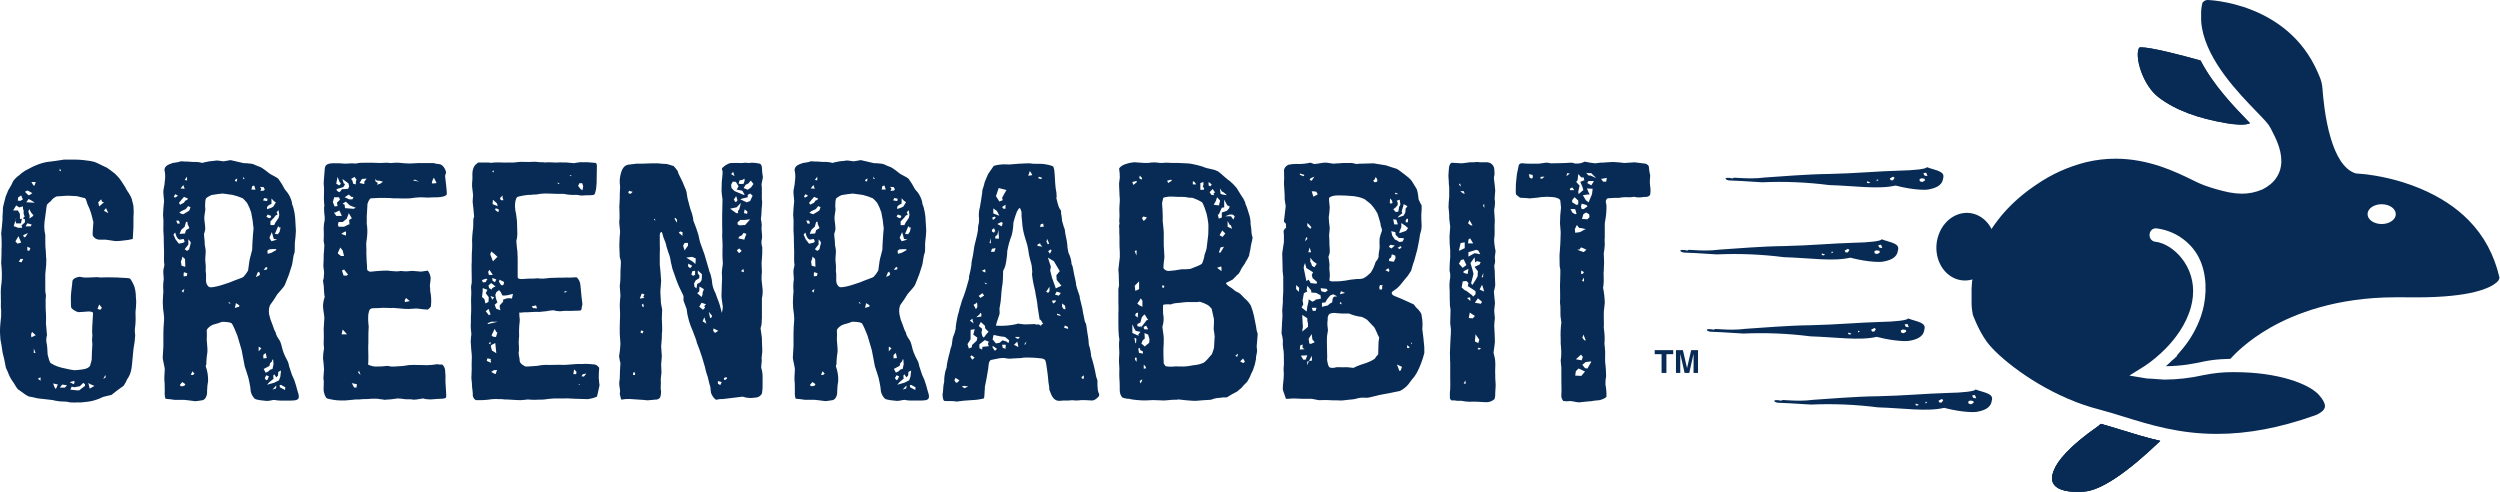
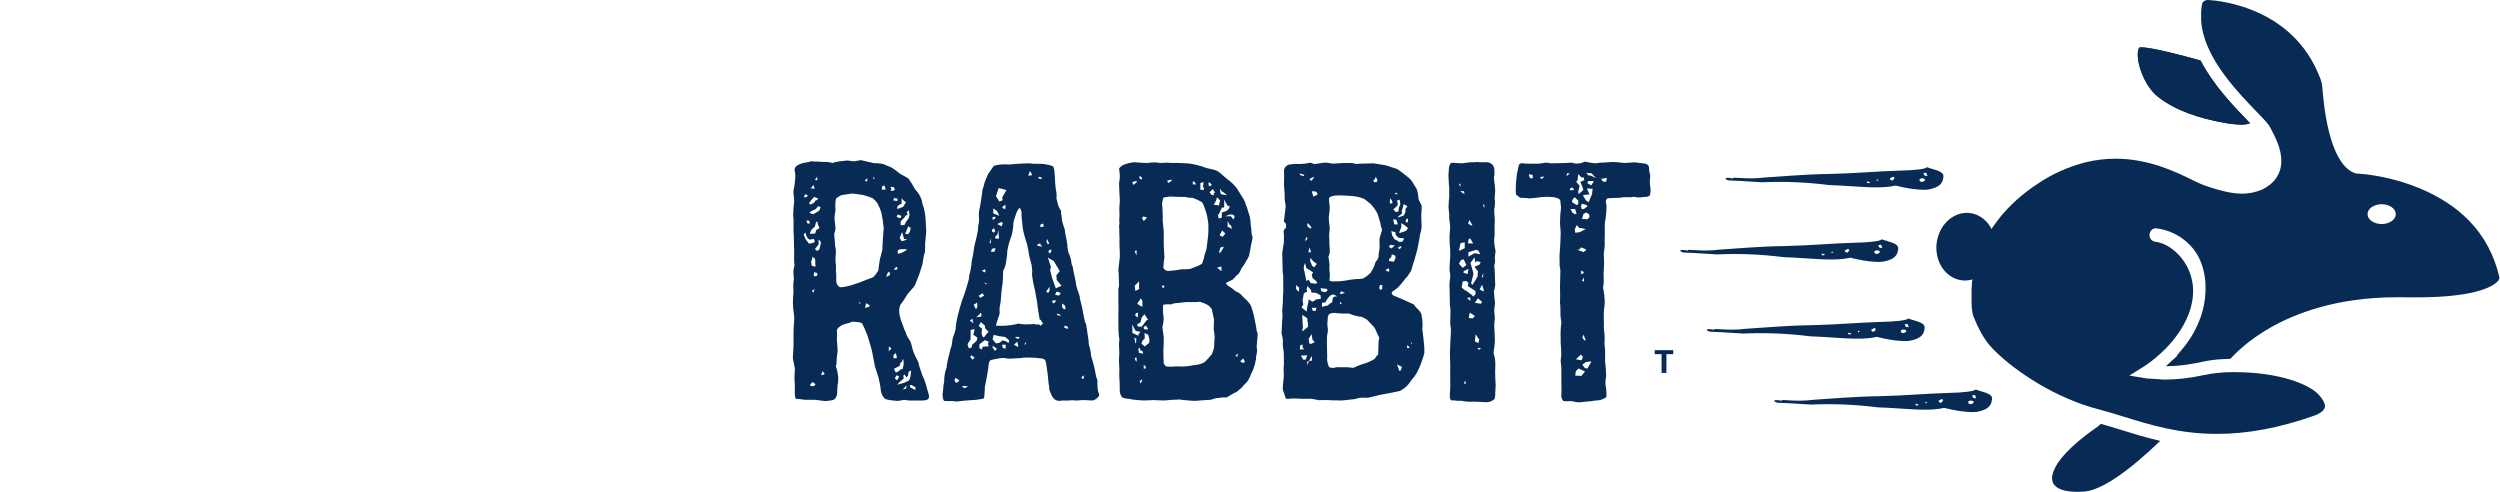
<svg xmlns="http://www.w3.org/2000/svg" width="183" height="36" viewBox="0 0 183 36" fill="none">
  <g clip-path="url(#clip0_1422_72086)">
-     <path d="M6.838 16.251L6.788 16.077L6.739 15.879C6.671 15.588 6.571 15.305 6.442 15.035C6.367 14.91 6.318 14.562 6.219 14.507L5.622 14.358C5.473 14.358 4.927 14.309 4.802 14.334C4.654 14.358 4.257 14.358 4.132 14.383C3.962 14.458 3.816 14.578 3.71 14.731L3.562 14.855L3.438 14.98C3.388 15.178 3.339 15.725 3.313 15.848C3.267 16.094 3.242 16.343 3.239 16.593L3.266 16.945L3.315 17.192C3.315 17.465 3.315 18.16 3.341 18.26C3.365 18.384 3.365 18.831 3.39 18.98C3.394 19.255 3.378 19.529 3.341 19.8L3.315 20.072V21.317L3.365 21.64L3.339 21.934C3.339 22.207 3.339 22.778 3.363 22.926C3.376 23.174 3.376 23.423 3.363 23.671L3.438 24.515L3.388 24.789C3.363 25.012 3.462 25.261 3.462 25.509L3.487 25.956C3.537 26.178 3.635 26.527 3.71 26.576C3.865 26.679 4.032 26.762 4.207 26.824C4.393 26.888 4.584 26.939 4.778 26.974C4.99 27.029 5.206 27.07 5.424 27.098C5.573 27.098 6.169 27.048 6.318 26.974C6.491 26.924 6.634 26.775 6.615 26.675L6.665 26.527L6.712 26.331C6.712 26.033 6.737 25.537 6.762 25.214L6.737 24.867L6.762 24.544C6.712 24.196 6.786 23.476 6.786 23.351C6.786 23.252 6.812 22.954 6.812 22.905C6.812 22.855 6.663 22.799 6.489 22.799L6.141 22.825L5.745 22.85C5.571 22.825 5.173 22.602 5.198 22.428C5.198 22.255 5.173 21.733 5.198 21.559C5.198 21.385 5.297 20.789 5.297 20.61C5.297 20.43 5.546 20.287 5.844 20.262L6.141 20.312C6.463 20.336 6.762 20.287 7.091 20.287L7.389 20.312C7.761 20.287 8.432 20.312 8.606 20.312C8.755 20.336 9.4 20.336 9.499 20.386C9.599 20.436 9.797 20.859 9.847 21.008C9.911 21.242 9.945 21.484 9.946 21.727L9.971 22.076C9.971 22.323 9.946 22.573 9.921 22.82V23.043C9.94 23.392 9.924 23.741 9.872 24.086V24.271L9.896 24.545C9.88 24.869 9.84 25.191 9.776 25.508L9.726 26.004C9.701 26.278 9.651 26.922 9.602 27.096C9.55 27.338 9.449 27.567 9.305 27.768L9.2 27.991L9.051 28.239C8.827 28.388 8.43 28.686 8.157 28.909L7.834 28.983L7.536 29.058C7.275 29.189 6.999 29.289 6.716 29.356C6.541 29.392 6.365 29.417 6.188 29.431C6.089 29.431 5.871 29.48 5.766 29.455C5.551 29.468 5.335 29.468 5.12 29.455C4.996 29.405 4.674 29.381 4.375 29.381L4.052 29.331L3.859 29.285C3.542 29.236 2.891 29.186 2.767 29.162C2.642 29.137 2.271 29.037 2.196 29.037C2.122 29.062 1.849 28.888 1.625 28.714L1.376 28.54C1.227 28.467 1.053 28.07 0.929 27.921C0.78 27.716 0.663 27.49 0.582 27.25L0.433 26.927C0.384 26.629 0.235 25.934 0.185 25.785C0.16 25.612 0.086 25.065 0.036 24.891C-0.001 24.561 -0.01 24.229 0.011 23.898L0.036 23.6C0.08 23.313 0.097 23.022 0.086 22.732C0.036 22.384 0.086 22.161 0.061 21.838V21.633C0.047 21.326 0.064 21.018 0.111 20.714C0.132 20.483 0.14 20.251 0.136 20.019C0.132 19.77 0.115 19.522 0.086 19.275C0.086 19.126 0.111 18.779 0.111 18.506V18.232C0.136 17.933 0.111 17.636 0.111 17.388L0.086 17.096C0.111 16.849 0.185 16.203 0.185 16.054C0.16 15.88 0.235 15.408 0.21 15.258C0.21 15.135 0.359 14.638 0.384 14.513C0.384 14.39 0.558 14.091 0.582 13.969L0.854 13.496L0.954 13.273C1.069 13.109 1.212 12.966 1.376 12.851C1.513 12.721 1.663 12.604 1.823 12.504L2.394 12.205L2.618 12.106C2.881 11.992 3.156 11.909 3.438 11.858L4.033 11.783L4.679 11.684H5.25C5.64 11.673 6.031 11.698 6.417 11.759L6.615 11.783L6.938 11.858C7.186 11.957 7.708 12.231 7.832 12.28C7.957 12.355 8.205 12.554 8.403 12.702L8.601 12.901C8.801 13.1 8.95 13.374 9.148 13.671L9.298 13.944C9.495 14.217 9.669 14.54 9.669 14.683L9.719 14.857L9.768 15.081C9.794 15.37 9.794 15.661 9.768 15.95V16.624C9.768 16.699 9.743 17.095 9.719 17.492L9.613 17.517L9.365 17.566C9.069 17.616 8.521 17.666 8.398 17.641L7.728 17.542H7.236C7.142 17.534 7.052 17.502 6.974 17.45C6.896 17.397 6.832 17.326 6.788 17.243C6.764 17.096 6.814 16.548 6.838 16.251ZM1.128 16.152L1.003 16.549L1.326 16.674H1.625L1.577 16.499L1.825 16.276V16.053L1.701 16.003V15.953L1.806 15.854L1.731 15.655V15.407L1.682 15.283V15.108L1.409 15.183L1.185 15.035L0.961 15.407H1.309L1.458 15.655V16.028H1.557L1.607 16.003L1.533 16.351H1.185L1.128 16.152ZM1.128 16.103V16.152L1.203 15.903L1.128 16.103ZM1.128 17.666L1.277 17.834L1.55 17.76L1.352 17.288L1.128 17.666ZM1.326 14.457L1.302 14.681L1.476 14.706L1.674 14.601L1.55 14.303L1.326 14.457ZM1.376 19.154L1.575 19.204L1.699 18.955H1.5L1.376 19.154ZM1.748 17.36H1.849L2.047 17.063L1.699 17.212L1.748 17.36ZM1.823 14.035L2.072 14.286H2.147L2.37 14.141L2.022 13.944L1.823 14.035ZM1.873 16.568H2.271L2.295 16.443H2.37L1.999 16.347L1.873 16.568ZM1.922 14.805L2.345 14.829H2.544L2.345 14.705L2.097 14.563L1.922 14.805ZM1.999 18.333L2.148 18.358L2.223 18.159L1.999 18.06V18.333ZM2.073 15.478L2.174 15.801L2.148 16L2.396 15.829L2.447 15.754L2.273 15.555L2.148 15.307L2.073 15.478ZM2.273 24.493L2.297 24.692L2.614 24.538L2.34 24.291L2.273 24.493ZM2.297 13.321L2.445 13.568L2.519 13.593L2.618 13.32L2.297 13.321ZM2.471 25.833H2.6L2.475 25.512L2.471 25.833ZM2.968 27.621L2.769 27.721L2.968 27.87V27.621ZM4.033 28.442H4.109L4.234 28.144L3.886 28.071L4.033 28.442ZM4.356 12.507L4.479 12.531L4.38 12.333L4.356 12.507ZM4.38 28.373H4.753L4.903 28.199L4.554 28.15L4.38 28.373ZM5.399 28.124L5.448 28.025V27.876L5.101 27.976L5.399 28.124ZM5.151 28.521L5.598 28.571H5.797L6.22 28.249V28.124L6.094 28.025L5.846 28.273L5.424 28.348L5.25 28.299L5.151 28.521ZM6.566 28.447L6.913 28.249L6.615 28.124L6.566 28.1L6.465 28.025L6.566 28.447ZM7.138 22.607L7.336 22.682L7.461 22.535L7.262 22.285L7.138 22.607ZM7.262 15.108L7.609 14.811L7.461 14.761L7.411 14.587L7.187 14.811L7.262 15.108ZM7.734 27.622V27.573L7.709 27.449L7.56 27.745L7.734 27.622ZM7.608 15.43L7.931 15.604L7.757 15.232L7.608 15.43ZM12.647 11.93C12.722 11.905 13.095 11.88 13.175 11.825C13.274 11.775 13.572 11.85 13.696 11.825C13.845 11.825 14.168 11.875 14.293 11.85C14.469 11.852 14.644 11.877 14.814 11.925L14.988 11.875C15.224 11.818 15.464 11.783 15.707 11.77C15.98 11.696 16.253 11.845 16.452 11.795L16.874 11.72L17.843 11.944H17.991C18.289 11.969 18.513 11.969 18.711 12.092L18.96 12.192C19.232 12.267 19.655 12.665 19.779 12.738C19.902 12.812 20.276 12.987 20.375 13.087C20.553 13.33 20.711 13.587 20.847 13.856L21.04 14.095C21.191 14.304 21.301 14.54 21.363 14.79L21.387 14.964C21.536 15.261 21.611 15.907 21.611 16.032C21.611 16.181 21.66 16.727 21.66 16.901C21.66 17.049 21.611 17.596 21.586 17.746C21.561 17.92 21.611 18.441 21.536 18.566C21.462 18.714 21.413 19.311 21.363 19.435L21.139 20.13L20.842 20.875C20.792 20.998 20.395 21.42 20.295 21.545C20.144 21.802 19.978 22.051 19.799 22.29C19.7 22.414 19.65 22.737 19.7 23.009L19.799 23.382C19.898 23.655 20.023 23.953 20.072 24.127L20.196 24.375C20.196 24.549 20.419 24.847 20.469 24.922C20.544 25.021 20.643 25.419 20.669 25.542C20.718 25.724 20.784 25.9 20.866 26.07C20.89 26.144 21.114 26.516 21.114 26.591C21.141 26.744 21.183 26.894 21.238 27.038C21.311 27.304 21.411 27.562 21.536 27.808C21.624 28.052 21.698 28.3 21.76 28.552C22.058 29.421 21.809 29.322 20.519 29.322C20.369 29.321 20.219 29.304 20.072 29.273C19.973 29.273 19.625 29.372 19.5 29.346C19.352 29.322 18.755 29.297 18.632 29.173C18.499 29.034 18.405 28.863 18.358 28.676C18.342 28.451 18.309 28.227 18.259 28.007L18.184 27.659C18.135 27.461 18.01 27.138 17.912 26.815C17.863 26.615 17.813 26.218 17.738 25.896L17.691 25.643C17.591 25.322 17.417 24.676 17.368 24.551C17.318 24.427 17.045 23.731 16.945 23.657C16.821 23.582 16.523 23.558 16.25 23.558L15.977 23.657L15.63 23.757C15.38 23.83 15.133 24.079 15.133 24.179C15.145 24.41 15.145 24.642 15.133 24.874C15.133 25.023 15.207 25.57 15.182 25.767C15.144 25.997 15.119 26.229 15.107 26.462V26.636L15.059 26.811C15.187 27.16 15.245 27.531 15.232 27.903L15.182 28.226C15.157 28.548 15.157 28.648 15.157 28.648C15.182 28.947 15.034 29.244 14.84 29.294L14.517 29.343L14.294 29.369C14.044 29.343 13.598 29.269 13.474 29.269H12.778C12.679 29.244 12.183 29.194 12.133 29.194C12.084 29.194 12.034 28.822 12.059 28.698C12.059 28.574 12.059 28.004 12.034 27.854C12.01 27.704 12.059 27.208 12.059 27.085C12.084 26.96 11.91 26.34 11.91 26.19C11.91 26.04 11.959 25.496 11.959 25.346V24.402C11.959 24.228 11.985 23.632 12.009 23.453C12.033 23.273 11.959 22.733 11.935 22.56C11.909 22.262 11.909 21.963 11.935 21.666L11.959 21.318C11.931 21.028 11.94 20.737 11.985 20.449C11.985 20.226 11.935 20.002 11.959 19.754L12.034 19.407C11.985 19.183 12.009 18.662 12.009 18.488C12.009 18.313 11.985 17.742 11.985 17.568C12.009 17.42 11.935 16.824 11.959 16.65C11.976 16.336 11.967 16.02 11.935 15.707C11.935 15.508 11.985 14.937 12.009 14.738C12.009 14.564 11.935 14.118 11.959 13.944C12.024 13.659 12.066 13.368 12.084 13.075C12.103 12.858 12.086 12.64 12.034 12.429C12.078 12.128 12.3 12.053 12.647 11.93ZM13.095 17.84L13.418 17.766L13.517 17.691L13.442 17.492L13.144 17.542L13.02 17.467L12.921 17.318L12.821 17.021L12.697 17.169L12.847 17.518L13.095 17.84ZM12.722 14.413L12.821 14.463L13.02 14.339L12.97 14.29L12.821 14.215L12.722 14.413ZM12.996 16.376L13.17 16.351L13.095 16.152H12.896L12.996 16.376ZM13.293 14.611L13.095 14.861L13.194 14.985L13.467 14.835L13.566 14.686L13.691 14.637L13.765 14.538L13.469 14.411L13.293 14.611ZM13.592 15.308L13.269 15.457L13.12 15.58L13.392 15.686L13.498 15.635L13.821 15.437L13.87 15.387L13.944 15.163L13.77 15.089L13.592 15.308ZM13.517 16.599L13.269 16.822L13.144 17.12L13.542 17.095L13.616 16.848L13.865 16.699L13.84 16.648L13.79 16.525L13.741 16.425L13.715 16.226L13.616 16.251L13.517 16.599ZM13.17 28.17L13.219 28.269H13.392L13.517 28.219L13.566 28.12L13.343 27.965L13.17 28.17ZM13.517 13.818L13.418 13.545L13.219 13.794L13.517 13.818ZM13.293 19.454L13.566 19.529L13.542 18.957L13.343 18.784L13.319 18.957L13.293 19.007L13.243 19.157L13.293 19.454ZM13.418 21.422L13.493 21.15L13.293 21.299L13.418 21.422ZM13.666 20.206L13.715 20.007L13.493 19.932L13.442 19.982V20.231L13.666 20.206ZM13.517 13.179L13.691 13.205V12.927L13.517 13.179ZM13.79 17.897L13.517 18.245L13.691 18.362L13.84 18.263L13.964 17.791L13.939 17.692L13.786 17.518L13.79 17.897ZM13.964 27.431L14.113 27.456L14.238 27.357L14.088 27.18L13.964 27.431ZM15.032 15.34C15.007 15.563 14.933 15.886 14.957 16.06C14.983 16.333 15.056 16.706 15.007 16.879L14.933 17.127C14.933 17.35 15.007 17.748 14.983 17.847C14.983 17.971 15.082 18.319 15.056 18.443C15.056 18.568 15.007 18.99 15.032 19.139C15.065 19.377 15.073 19.619 15.056 19.859L15.082 20.057V20.554C15.082 20.802 15.255 21.026 15.378 21.026C15.503 21.05 15.875 20.976 16.198 20.877L16.521 20.771L16.819 20.672C17.217 20.499 17.769 20.325 17.813 20.275C17.946 20.132 18.062 19.974 18.159 19.805L18.259 19.084C18.284 18.91 18.432 18.438 18.458 18.289C18.458 18.14 18.482 17.693 18.507 17.32L18.535 16.99L18.56 16.718C18.527 16.325 18.469 15.935 18.386 15.551C18.31 15.31 18.21 15.077 18.088 14.855L17.915 14.657L17.767 14.513C17.526 14.409 17.277 14.326 17.021 14.265L16.301 14.166C16.176 14.166 15.704 14.24 15.556 14.265C15.431 14.265 15.134 14.464 15.085 14.513C15.035 14.588 15.01 14.836 15.01 15.085L15.032 15.34ZM16.745 22.199L16.894 22.224L16.741 22.093L16.745 22.199ZM17.19 13.258L17.34 13.283L17.364 13.059L17.216 13.158L17.19 13.258ZM17.19 22.544L17.513 22.444V22.345L17.268 22.186L17.244 22.311L17.19 22.544ZM17.812 13.109H17.911L17.787 12.935L17.812 13.109ZM18.407 13.878H18.705L18.605 13.58L18.457 13.63L18.407 13.878ZM18.983 20.157L19.033 20.058L18.959 19.884L18.853 19.959L18.73 20.282L18.983 20.157ZM18.934 25.718L19.132 25.496L18.934 25.372V25.718ZM19.132 13.826L19.058 13.976L19.306 13.951L19.381 13.876L19.306 13.703L19.033 13.678L19.132 13.826ZM19.257 14.671L19.554 14.72L19.579 14.546L19.331 14.496L19.257 14.671ZM19.277 26.236L19.526 26.212L19.451 25.84L19.273 25.978L19.277 26.236ZM19.526 19.733L19.575 19.608L19.476 19.534L19.3 19.761L19.526 19.733ZM19.722 26.787L19.3 27.011L19.449 27.284L19.648 27.185L19.771 27.061L19.946 27.011L20.021 26.664L19.995 26.316L19.92 26.341V26.44L19.771 26.589L19.722 26.787ZM19.474 27.831L19.573 27.806L19.672 27.582V27.543L19.498 27.468L19.379 27.672L19.474 27.831ZM19.498 15.863L19.696 15.977L19.819 15.927L19.844 15.803L19.595 15.704L19.498 15.863ZM19.871 14.92L19.672 15.019L19.548 15.143V15.317L19.846 15.212L19.995 15.138L20.194 14.815L20.045 14.716L19.873 14.527L19.871 14.92ZM20.021 27.732L19.722 27.965L19.548 28.163L20.076 28.015L20.423 27.84L20.522 27.567L20.571 27.121L20.373 27.22L20.349 27.493L20.223 27.621L20.074 27.398L20 27.497L20.021 27.732ZM19.696 18.256L19.571 18.356L19.595 18.579L19.869 18.506L20.217 18.306V18.232H19.92L19.696 18.256ZM19.72 17.412L19.769 17.487L19.869 17.66L20.291 17.537L20.043 17.487L19.896 16.99L19.72 17.412ZM20.043 15.947L19.797 16.201V16.474H20.07L20.169 16.275L20.393 15.952L20.443 15.729L20.393 15.406V15.381L20.247 15.525L20.322 15.7L20.174 15.774L20.043 15.947ZM20.194 28.438L20.219 28.339V28.218L19.946 28.516L20.194 28.438ZM20.118 17.12L20.341 17.144L20.465 16.971L20.54 16.648H20.441L20.366 16.549L20.118 17.12ZM20.465 28.2L20.49 28.349L20.862 28.547L20.886 28.349L20.562 28.171L20.465 28.2ZM24.983 11.962C25.197 11.987 25.414 11.987 25.628 11.962C25.753 11.937 26.026 11.987 26.125 11.962C26.225 11.912 26.522 11.912 26.794 11.912H27.242C27.605 11.937 27.971 11.937 28.334 11.912L28.633 11.937C28.905 11.9 29.181 11.9 29.453 11.937L29.775 11.962C30.072 11.987 30.718 11.912 30.867 11.937H31.736L31.935 11.987L32.133 12.011C32.357 12.011 32.605 12.31 32.654 12.633L32.605 12.782L32.58 12.881C32.629 13.328 32.728 14.098 32.704 14.221C32.68 14.345 32.333 14.445 31.96 14.445H31.736C31.456 14.47 31.173 14.47 30.892 14.445H30.718C30.485 14.454 30.253 14.479 30.023 14.519C29.948 14.519 29.551 14.544 29.178 14.519H28.83L28.483 14.494C28.036 14.476 27.588 14.484 27.142 14.519C27.067 14.519 26.868 14.867 26.893 15.046C26.893 15.195 26.843 15.766 26.843 15.89C26.868 16.039 26.819 16.412 26.868 16.536C26.889 16.707 26.896 16.879 26.889 17.051C26.879 17.276 26.854 17.5 26.816 17.722C26.79 17.871 26.84 18.367 26.816 18.492C26.816 18.591 26.84 19.038 26.84 19.138C26.862 19.335 26.873 19.535 26.872 19.734C26.896 19.809 26.971 19.833 27.046 19.882C27.119 19.907 27.542 19.833 27.741 19.833C27.955 19.813 28.171 19.805 28.386 19.809L28.56 19.833C28.734 19.833 28.982 19.882 29.156 19.858L29.355 19.833C29.593 19.87 29.836 19.87 30.074 19.833C30.174 19.809 30.671 19.882 30.819 19.882C30.993 19.858 31.316 19.809 31.316 19.809C31.42 19.947 31.488 20.109 31.515 20.279C31.54 20.403 31.491 20.676 31.465 20.9L31.491 21.173V21.298C31.57 21.673 31.587 22.059 31.54 22.44L31.434 22.564L31.311 22.663C31.07 22.653 30.829 22.628 30.59 22.589C30.442 22.564 29.895 22.639 29.721 22.614C29.522 22.614 28.953 22.54 28.804 22.54C28.654 22.564 28.008 22.515 27.885 22.54C27.761 22.565 27.263 22.54 27.164 22.589C27.04 22.639 27.015 22.761 26.99 22.886C26.94 22.985 26.94 23.358 26.965 23.681L26.99 23.904C26.965 24.202 26.965 24.55 26.965 24.798V25.069C26.94 25.418 26.965 25.963 26.965 26.087C26.965 26.21 26.965 26.633 26.94 26.659C26.916 26.708 27.213 26.807 27.437 26.832C27.752 26.838 28.068 26.821 28.381 26.782L28.63 26.832H28.853C29.052 26.807 29.424 26.807 29.548 26.782C29.809 26.729 30.076 26.704 30.342 26.708C30.517 26.733 31.062 26.708 31.212 26.733C31.478 26.728 31.744 26.704 32.007 26.659L32.155 26.683H32.359C32.482 26.733 32.582 26.982 32.582 27.105C32.582 27.228 32.631 27.577 32.607 27.677C32.603 27.892 32.611 28.107 32.631 28.322C32.631 28.422 32.681 28.966 32.657 29.067C32.657 29.166 32.407 29.19 32.285 29.19C32.135 29.19 31.812 29.215 31.515 29.24L31.168 29.215L30.968 29.166C30.72 29.215 30.273 29.289 30.174 29.24C30.049 29.215 29.702 29.24 29.603 29.215C29.439 29.188 29.273 29.171 29.107 29.166C28.786 29.219 28.462 29.252 28.138 29.265L28.013 29.24L27.791 29.215C27.641 29.166 27.268 29.19 27.169 29.19C26.971 29.211 26.773 29.22 26.574 29.215C26.393 29.24 26.21 29.248 26.028 29.24L25.805 29.265L25.258 29.315H24.91C24.582 29.305 24.257 29.255 23.942 29.166C23.792 29.091 23.719 28.744 23.694 28.619C23.669 28.495 23.719 27.949 23.694 27.826C23.644 27.701 23.719 27.204 23.719 27.055C23.719 26.907 23.67 26.385 23.644 26.211C23.649 25.97 23.674 25.729 23.719 25.491L23.694 25.218V25.02C23.719 24.722 23.694 24.275 23.694 24.076C23.694 23.902 23.743 23.405 23.743 23.256C23.743 23.132 23.644 22.612 23.644 22.412C23.649 22.183 23.691 21.956 23.768 21.741L23.743 21.592L23.719 21.319C23.717 21.061 23.692 20.803 23.644 20.549L23.694 20.375C23.719 20.027 23.743 19.953 23.694 19.681L23.67 19.483C23.694 19.209 23.694 18.712 23.694 18.613C23.719 18.514 23.719 18.191 23.743 17.942L23.694 17.669V17.545C23.719 17.272 23.694 16.825 23.694 16.701C23.698 16.5 23.723 16.3 23.768 16.105V15.879C23.737 15.656 23.721 15.432 23.719 15.208L23.743 15.059C23.705 14.704 23.698 14.348 23.719 13.992V13.768L23.694 13.445C23.694 13.197 23.768 12.502 23.768 12.427C23.768 11.856 24.267 11.955 24.988 11.955L24.983 11.962ZM24.464 14.441L24.365 14.788L24.489 15.111L24.712 15.086L24.663 14.837L24.887 14.614L24.812 14.441H24.464ZM24.538 15.558H24.444L24.619 15.806H24.991L25.016 15.782L24.841 15.407L24.538 15.558ZM24.613 13.447L24.834 13.57L24.957 13.445L24.858 13.322L24.709 12.949L24.613 13.447ZM25.16 13.423L25.259 13.473L25.134 13.697L24.712 13.82L24.613 13.895L24.738 14.019L24.861 14.069L25.035 13.845H25.184L25.483 13.82L25.557 13.647L25.507 13.423L25.061 13.1L25.16 13.423ZM25.384 16.006L25.089 16.251H24.785L24.736 16.45L24.785 16.599H25.183L25.531 16.425H25.581L25.556 16.103L25.755 15.978L25.531 15.605L25.384 16.006ZM24.911 18.116L24.738 18.489V18.564L24.96 18.738H25.184L25.085 18.34L24.911 18.116ZM25.203 16.973L24.979 17.122L25.328 17.245V16.947L25.203 16.973ZM25.005 24.471H25.401L25.085 24.12L25.005 24.471ZM25.029 19.805L25.154 20.176H25.377L25.476 20.101L25.183 19.726L25.029 19.805ZM25.079 14.912L25.227 14.987L25.253 15.235L25.873 15.285L26.047 15.21L25.605 15.034L25.314 14.76L25.079 14.912ZM25.227 14.441L25.401 14.514L25.55 14.589H25.799L25.873 14.415H25.731L25.532 14.241L25.227 14.441ZM25.799 13.224L25.849 13.447L26.047 13.497V13.297L26.097 13.148L25.948 12.949L25.7 13.098L25.799 13.224ZM25.923 28.37H26.097L26.122 28.121L25.75 28.047L25.923 28.37ZM26.221 27.277L26.396 27.451L26.275 27.121L26.221 27.277ZM26.321 13.398L26.667 13.473V13.297L26.841 13.073L26.495 13.098L26.321 13.398ZM27.487 13.274L27.661 13.398L27.586 13.522L27.835 13.447L28.008 13.324L28.033 13.299L27.76 13.224H27.586L27.462 13.1L27.487 13.274ZM29.622 21.989L29.647 22.112L29.994 22.039L29.721 21.812L29.622 21.989ZM30.218 13.2L30.671 13.297L30.377 13.147L30.218 13.2ZM31.609 13.423H31.807L31.957 13.398L31.758 13.001L31.638 13.254L31.609 13.423ZM43.676 13.1C43.68 13.283 43.672 13.466 43.651 13.647C43.651 13.796 43.577 14.167 43.502 14.241C43.452 14.292 43.179 14.292 43.129 14.292C43.054 14.292 42.806 14.292 42.558 14.316L42.235 14.266H42.111C41.827 14.279 41.544 14.254 41.267 14.191H40.774C40.476 14.167 39.954 14.167 39.83 14.167C39.63 14.175 39.431 14.2 39.234 14.241H39.06L38.862 14.266C38.638 14.241 37.912 14.366 37.844 14.441C37.745 14.54 37.696 14.837 37.696 15.086L37.72 15.384C37.767 15.58 37.8 15.779 37.819 15.98L37.844 16.228C37.844 16.402 37.869 16.973 37.869 17.122C37.868 17.298 37.843 17.474 37.795 17.643L37.844 18.19C37.894 18.414 37.869 18.612 37.894 18.885V20.272C37.894 20.395 37.968 20.395 38.068 20.421C38.168 20.446 38.539 20.395 38.688 20.395C38.92 20.399 39.152 20.391 39.383 20.371L39.557 20.395C39.715 20.399 39.872 20.391 40.029 20.371L40.252 20.346C40.451 20.346 40.898 20.322 40.972 20.322C41.046 20.346 41.543 20.296 41.667 20.322C41.816 20.322 42.164 20.296 42.189 20.296C42.239 20.296 42.412 20.496 42.462 20.718C42.513 20.941 42.536 21.538 42.562 21.668C42.562 21.792 42.635 22.189 42.635 22.264C42.604 22.387 42.579 22.512 42.562 22.637C42.586 22.661 42.512 22.736 42.437 22.736C42.338 22.736 41.89 22.759 41.716 22.759C41.476 22.742 41.236 22.751 40.998 22.785C40.829 22.782 40.662 22.758 40.501 22.711L40.252 22.736C40.072 22.773 39.89 22.797 39.706 22.809L39.482 22.834C39.284 22.809 38.662 22.86 38.563 22.86C38.44 22.834 38.019 22.909 37.993 22.884C37.968 22.884 38.043 22.959 38.019 23.008C37.993 23.082 38.068 23.381 38.043 23.504C38.014 23.744 37.997 23.984 37.993 24.225C38.01 24.482 38.001 24.74 37.968 24.995C37.968 25.144 38.019 25.665 37.968 25.789C37.944 25.938 38.043 26.211 38.043 26.41C38.019 26.584 38.39 26.832 38.513 26.832C38.637 26.832 38.985 26.807 39.308 26.782L39.607 26.733L39.93 26.708C40.277 26.733 40.972 26.683 41.145 26.708C41.318 26.733 41.89 26.659 42.039 26.659C42.189 26.633 42.685 26.659 42.835 26.633C43.075 26.637 43.316 26.654 43.554 26.683C43.683 26.726 43.792 26.814 43.862 26.931L43.836 27.304C43.819 27.545 43.828 27.786 43.862 28.024L43.886 28.198C43.836 28.446 43.712 29.017 43.688 29.043C43.481 29.128 43.264 29.187 43.042 29.217C42.867 29.217 42.271 29.191 42.123 29.191C41.948 29.191 41.477 29.142 41.303 29.167H40.564C40.322 29.18 40.083 29.205 39.844 29.241C39.745 29.266 39.316 29.241 39.223 29.266C39.023 29.268 38.825 29.26 38.626 29.241L38.428 29.266L38.106 29.291C37.759 29.291 37.236 29.241 37.113 29.241C37.014 29.266 36.666 29.191 36.566 29.217C36.393 29.204 36.219 29.204 36.045 29.217C35.921 29.241 35.423 29.291 35.3 29.291H34.828C34.766 29.254 34.713 29.203 34.674 29.141C34.636 29.08 34.612 29.01 34.606 28.938C34.63 28.789 34.555 28.392 34.555 28.317C34.555 28.218 34.531 27.822 34.505 27.673C34.505 27.523 34.531 27.101 34.531 26.952C34.505 26.803 34.555 26.132 34.531 25.959C34.505 25.809 34.481 25.364 34.456 24.991L34.481 24.643L34.505 24.469C34.481 24.296 34.456 23.948 34.456 23.823C34.481 23.7 34.456 23.177 34.481 22.979C34.505 22.755 34.481 22.086 34.481 21.937C34.505 21.615 34.505 21.291 34.481 20.968L34.531 20.695V20.367C34.531 19.994 34.505 19.324 34.531 19.176C34.531 19.027 34.531 18.43 34.555 18.306C34.568 18.058 34.568 17.809 34.555 17.561C34.555 17.438 34.58 17.139 34.606 16.892L34.63 16.718C34.655 16.395 34.63 16.246 34.655 15.998L34.705 15.874C34.68 15.551 34.63 14.98 34.606 14.855C34.58 14.756 34.63 14.383 34.63 14.284C34.606 14.179 34.58 13.757 34.555 13.639C34.552 13.463 34.56 13.287 34.58 13.112V12.864C34.555 12.466 34.68 12.143 34.854 12.02L35.002 11.895H35.796L35.921 11.921L36.194 11.895C36.541 11.871 36.989 11.921 37.088 11.895H37.634L37.833 11.871L38.106 11.846C38.303 11.846 38.8 11.871 38.925 11.846C39.116 11.831 39.307 11.839 39.496 11.871H39.72L39.918 11.895C40.167 11.846 40.663 11.921 40.788 11.895C40.953 11.883 41.118 11.883 41.283 11.895C41.407 11.871 41.904 11.945 42.003 11.945C42.102 11.921 42.476 11.871 42.5 11.871C42.641 11.883 42.782 11.883 42.922 11.871C43.071 11.871 43.469 11.921 43.544 11.921C43.643 11.895 43.693 12.02 43.693 12.143L43.676 13.1ZM35.283 20.499L35.333 20.648L35.357 20.672L35.555 20.648L35.656 20.449L35.755 20.474L35.581 20.399L35.283 20.499ZM35.333 21.318L35.283 21.74L35.456 21.89L35.482 21.989L35.531 22.213L35.755 22.107L35.779 21.76L35.555 21.461L35.68 21.213L35.333 21.089V21.318ZM35.555 22.782L35.736 23.005L35.785 23.079L35.91 23.005L35.761 22.608L35.555 22.782ZM35.63 26.382L35.656 26.432L35.953 26.555L35.904 26.332L35.953 26.283L35.68 26.232L35.63 26.382ZM35.705 23.651V23.725L36.326 23.576L36.425 23.552H35.958L35.705 23.651ZM35.73 19.902L35.779 20.075V20.125H36.078L35.829 19.753L35.73 19.902ZM35.755 20.895L35.804 21.093L36.003 21.198L36.028 21.093L36.201 20.994L36.276 20.97L35.953 20.721L35.755 20.895ZM35.779 25.141L35.904 25.215V25.01L35.779 25.141ZM36.375 18.835L36.425 18.809L36.158 18.559L35.96 18.41L35.885 18.609L36.084 19.13L36.375 18.835ZM35.979 21.814L36.028 21.938L36.177 21.764L35.904 21.665L35.979 21.814ZM36.33 25.855L36.255 25.11L35.958 25.26L35.933 25.36L36.007 25.656L36.33 25.855ZM35.958 27.226L36.231 27.375H36.284L36.383 27.078L36.135 27.102L35.958 27.226ZM35.983 24.545L36.082 24.644L36.306 24.669L36.405 24.346L36.33 24.297L36.206 24.073L35.983 24.545ZM36.032 12.558L36.106 12.607H36.158L36.108 12.459L36.032 12.558ZM36.057 20.553L36.181 20.627L36.231 20.652L36.33 20.453L36.032 20.348L36.057 20.553ZM36.057 14.941L36.429 15.091L36.38 14.891L36.082 14.618L36.057 14.941ZM36.258 21.589L36.309 21.862L36.408 22.136L36.209 22.31L36.284 22.508L36.333 22.607L36.632 22.707L36.58 22.478V22.354L36.829 22.081V21.932L37.127 21.833H37.376L37.475 21.857L37.549 21.51L37.152 21.609L36.928 21.633H36.781L36.656 21.385L36.532 21.236L36.333 21.385L36.258 21.589ZM36.234 15.302L36.284 15.401L36.458 15.524L36.507 15.475V15.326L36.309 15.251L36.234 15.302ZM36.532 20.639L36.681 20.863L36.781 20.887L36.855 20.838L36.904 20.639L36.557 20.473L36.532 20.639ZM36.632 14.605L36.681 14.656H36.855L36.781 14.456L36.805 14.307L36.606 14.482L36.632 14.605ZM39.015 22.551L39.312 22.577L39.238 22.353L38.922 22.427L39.015 22.551ZM40.853 13.464L40.976 13.415L40.803 13.365L40.853 13.464ZM41.348 21.434L41.522 21.309L41.298 21.335L41.348 21.434ZM41.746 12.886H41.821V12.836H41.696L41.746 12.886ZM41.969 27.387H42.173L42.199 27.237V27.213L42.024 27.038L41.969 27.387ZM42.64 13.93L42.689 13.632L42.615 13.408H42.416L42.317 13.607L42.491 13.831L42.64 13.93ZM42.416 28.187L42.441 28.112L42.342 28.137L42.416 28.187ZM42.566 27.541L42.739 27.565L42.863 27.416L42.913 27.342L42.665 27.392L42.566 27.541ZM45.989 12.053C46.088 12.053 46.362 12.004 46.584 11.98H47.027C47.35 11.954 47.996 11.954 48.145 11.954C48.294 11.98 48.717 12.004 48.816 12.004L49.312 12.153C49.421 12.269 49.52 12.394 49.611 12.525L49.66 12.699L49.758 12.898C49.891 13.147 50.007 13.404 50.107 13.668L50.206 13.892L50.256 14.066C50.287 14.352 50.345 14.635 50.43 14.91C50.487 15.155 50.561 15.395 50.652 15.63L50.727 15.928L50.753 16.152C50.894 16.493 51.019 16.84 51.125 17.194L51.199 17.542L51.249 17.74C51.373 18.113 51.597 18.66 51.621 18.808L51.87 19.653L51.92 19.852L52.019 20.099C52.086 20.334 52.128 20.576 52.144 20.82C52.185 21.037 52.26 21.246 52.366 21.44L52.491 21.787L52.614 22.11C52.713 22.359 52.812 22.83 52.838 22.905C52.878 22.759 52.903 22.61 52.912 22.459C52.887 22.31 52.812 21.813 52.812 21.664C52.812 21.539 52.838 20.919 52.838 20.794C52.863 20.514 52.863 20.231 52.838 19.95L52.862 19.678L52.912 19.305C52.88 18.917 52.872 18.527 52.887 18.138C52.912 17.988 52.862 17.443 52.862 17.294C52.875 17.046 52.875 16.798 52.862 16.55V15.755C52.862 15.482 52.887 14.961 52.887 14.588L52.842 14.264L52.817 13.948C52.814 13.532 52.839 13.117 52.892 12.706V12.531L52.842 12.383C52.842 12.284 52.965 12.209 53.09 12.109C53.215 12.036 53.388 11.936 53.488 11.936C53.752 11.924 54.017 11.924 54.282 11.936L54.58 11.911L54.828 11.936C55.151 11.861 55.623 11.986 55.647 11.986C55.687 12.024 55.718 12.071 55.74 12.122C55.761 12.173 55.772 12.228 55.772 12.284C55.781 12.517 55.806 12.749 55.845 12.979L55.746 13.476C55.796 13.799 55.746 14.468 55.772 14.637C55.821 14.786 55.746 15.283 55.746 15.407C55.745 15.615 55.728 15.822 55.697 16.028C55.697 16.103 55.796 16.425 55.746 16.624C55.722 16.798 55.821 17.318 55.772 17.468C55.719 17.673 55.727 17.889 55.796 18.09V18.536C55.796 18.76 55.746 19.158 55.746 19.257C55.746 19.356 55.772 19.778 55.772 19.902C55.751 20.091 55.742 20.282 55.746 20.473L55.821 21.168C55.839 21.393 55.822 21.619 55.772 21.839V23.301C55.746 23.45 55.772 23.698 55.722 23.847L55.672 24.021L55.772 24.741C55.772 24.84 55.772 25.189 55.796 25.536V25.758L55.746 26.256C55.796 26.38 55.697 26.826 55.722 26.926C55.785 27.118 55.819 27.319 55.821 27.522V27.995C55.834 28.268 55.818 28.542 55.772 28.812C55.735 28.879 55.686 28.938 55.626 28.985C55.566 29.032 55.498 29.066 55.424 29.086C55.26 29.113 55.095 29.129 54.928 29.135L54.655 29.111L54.356 29.036L52.916 29.21H52.715L52.443 29.26C52.344 29.26 52.146 29.036 52.045 28.763L52.021 28.564L51.996 28.316C51.897 28.069 51.823 27.547 51.748 27.423C51.687 27.235 51.637 27.045 51.599 26.852L51.4 26.18L51.226 25.659L51.003 25.066C51.003 24.967 50.829 24.545 50.779 24.42C50.755 24.297 50.581 23.949 50.555 23.849C50.471 23.632 50.404 23.407 50.357 23.178C50.307 23.029 50.282 22.708 50.258 22.608C50.208 22.509 50.133 22.236 50.034 22.012V21.665L49.711 20.994L49.637 20.821L49.538 20.572L49.215 19.654L49.166 19.431C49.092 19.182 49.092 19.009 49.017 18.735L48.917 18.462C48.837 18.235 48.771 18.002 48.719 17.767L48.569 17.394L48.47 17.046C48.42 16.898 48.296 17.046 48.296 17.171V17.892C48.309 18.107 48.309 18.323 48.296 18.538V19.206C48.272 19.33 48.346 19.752 48.346 19.875C48.346 20.024 48.396 20.422 48.396 20.546C48.396 20.695 48.346 21.117 48.346 21.216C48.321 21.341 48.371 21.838 48.371 21.962C48.346 22.086 48.446 22.534 48.47 22.657C48.47 22.78 48.446 23.203 48.446 23.327C48.446 23.452 48.47 23.749 48.47 23.973V24.219L48.446 24.467C48.47 24.691 48.396 25.237 48.396 25.336C48.396 25.461 48.446 25.957 48.446 26.075C48.446 26.193 48.396 26.572 48.396 26.671C48.396 26.796 48.42 27.168 48.42 27.267C48.42 27.392 48.346 27.765 48.371 27.864C48.395 27.963 48.346 28.435 48.371 28.533C48.42 28.632 48.371 29.06 48.296 29.129C48.251 29.174 48.197 29.209 48.136 29.231C48.076 29.252 48.012 29.26 47.949 29.253L47.701 29.278L47.402 29.303C47.005 29.253 46.236 29.228 46.062 29.204C45.87 29.201 45.679 29.218 45.491 29.253C45.466 29.253 45.416 29.079 45.366 28.831L45.392 28.632C45.392 28.46 45.293 28.187 45.342 27.893L45.366 27.72C45.366 27.422 45.392 26.9 45.416 26.577L45.366 26.379L45.317 26.08C45.368 25.785 45.401 25.487 45.416 25.188C45.416 25.088 45.392 24.74 45.366 24.417V23.872C45.366 23.698 45.392 23.125 45.392 23.002C45.392 22.903 45.366 22.506 45.366 22.381C45.366 22.257 45.392 21.785 45.416 21.637C45.416 21.513 45.366 21.066 45.366 20.941C45.399 20.711 45.416 20.478 45.416 20.246V19.972C45.416 19.626 45.466 19.328 45.441 19.079L45.366 18.806C45.366 18.558 45.317 17.912 45.342 17.764C45.342 17.639 45.366 17.118 45.392 16.969C45.392 16.82 45.293 16.249 45.342 16.101C45.366 15.976 45.342 15.479 45.342 15.355C45.317 15.206 45.366 14.684 45.366 14.536C45.366 14.387 45.366 13.99 45.392 13.667L45.366 13.394V13.143C45.392 12.794 45.515 12.422 45.615 12.298C45.657 12.234 45.712 12.178 45.776 12.136C45.841 12.094 45.913 12.066 45.989 12.053ZM45.989 14.139L46.162 14.188L46.312 14.04L46.039 13.967L45.989 14.139ZM46.336 27.448H46.485V27.274L46.362 27.248L46.336 27.448ZM46.832 21.855L47.179 21.805L47.08 21.73L47.179 21.557L46.981 21.482L46.832 21.855ZM46.882 24.338L47.031 24.412L47.105 24.239L46.931 24.188L46.882 24.338ZM46.981 22.302L47.006 22.426L47.133 22.478L47.083 22.23L46.981 22.302ZM47.877 16.097L47.976 16.147L47.926 15.998L47.877 16.097ZM49.565 16.097L49.441 15.947L49.366 15.998L49.54 16.296L49.565 16.097ZM49.961 16.99L49.786 16.942L49.686 17.04L49.959 17.263L49.961 16.99ZM50.359 17.983V17.785H50.111L50.005 17.983L50.111 18.331L50.359 17.983ZM50.906 19.324L50.93 18.928L50.906 18.902L50.657 18.803L50.234 18.853L50.383 18.952L50.706 19.151L50.906 19.324ZM50.36 19.473L50.435 19.572L50.534 19.622L50.658 19.473V19.448L50.384 19.299L50.36 19.473ZM50.608 20.093L50.733 20.192L50.881 20.118V19.82L50.683 19.846L50.608 20.093ZM51.08 20.018L51.204 20.168L51.18 20.366L50.932 20.517L50.809 20.741L50.833 20.988L50.982 21.113L51.031 20.79L51.255 20.666L51.354 20.517L51.379 20.293V20.069L51.081 19.798L51.08 20.018ZM51.185 21.335L51.035 21.458L51.354 21.739L51.429 21.566V21.416L51.528 21.168L51.205 20.97L51.185 21.335ZM51.185 22.452L51.459 22.676L51.607 22.527L51.558 22.422V22.397L51.681 22.273L51.354 22.161L51.185 22.452ZM51.433 23.519L51.707 23.693L51.558 23.221L51.433 23.519ZM51.98 23.271H52.054L52.129 23.121L51.881 22.824L51.98 23.271ZM52.204 24.215L52.327 24.363H52.352L52.576 24.215L52.228 24.04L52.204 24.215ZM52.551 28.088L52.724 28.188L52.823 27.989V27.965L52.551 27.89V28.088ZM52.997 27.79L53.071 27.815L53.221 27.716L53.167 27.596L52.993 27.671L52.997 27.79ZM53.916 15.177L53.444 15.276L53.891 15.599H54.04L54.011 15.454L54.111 15.329L54.235 14.857L53.916 15.177ZM53.519 12.744L53.767 12.892L53.667 12.576L53.519 12.744ZM53.643 13.29L53.519 13.514L53.544 13.762L53.767 13.986L54.412 14.258H54.511L54.339 13.961L53.99 13.886H53.916L54.065 13.639L53.867 13.316L53.643 13.29ZM53.717 14.605L53.816 14.779H53.887L53.986 14.656L53.887 14.357L53.717 14.605ZM53.941 18.312L54.04 18.486L54.139 18.512L54.289 18.362L54.117 18.185L53.941 18.312ZM53.99 16.277V16.427L54.139 16.5L54.412 16.476H54.539L54.911 16.054L54.539 16.097H54.192L53.99 16.277ZM54.04 17.444L54.487 17.543L54.511 17.444L54.636 17.121L54.433 17.046L54.309 17.222L54.111 17.321L54.04 17.444ZM54.065 13.446L54.264 13.472L54.438 13.446L54.511 13.198L54.487 13.074L54.339 13.173L54.139 13.198L54.065 13.446ZM54.735 14.439L54.313 14.539L54.19 14.588L54.661 14.812L54.909 14.713L55.084 14.34V14.315L54.909 14.166L54.735 14.265V14.439ZM54.239 19.853L54.462 19.926L54.412 19.679L54.239 19.853ZM54.433 13.765L54.731 13.89L54.98 13.716L55.153 13.467L54.961 13.219L54.763 13.442L54.589 13.517L54.433 13.765ZM54.458 15.602L54.681 15.652L54.707 15.577V15.478L54.507 15.329L54.458 15.602Z" fill="#072B55" />
    <path d="M58.777 11.93C58.852 11.905 59.224 11.88 59.298 11.824C59.398 11.775 59.696 11.85 59.826 11.824C59.975 11.824 60.298 11.875 60.421 11.85C60.599 11.852 60.777 11.877 60.949 11.925L61.122 11.875C61.358 11.818 61.599 11.782 61.842 11.77C62.115 11.696 62.388 11.845 62.587 11.795L63.009 11.72L63.977 11.944H64.124C64.423 11.969 64.652 11.969 64.845 12.092L65.093 12.192C65.366 12.267 65.788 12.665 65.913 12.738C66.037 12.812 66.41 12.987 66.509 13.087C66.687 13.33 66.844 13.587 66.98 13.856L67.178 14.08C67.329 14.288 67.439 14.524 67.501 14.774L67.526 14.948C67.675 15.246 67.75 15.892 67.75 16.016C67.75 16.165 67.8 16.712 67.8 16.886C67.8 17.033 67.75 17.58 67.725 17.73C67.701 17.904 67.75 18.425 67.675 18.55C67.6 18.699 67.551 19.295 67.501 19.419L67.277 20.114L66.98 20.859C66.931 20.982 66.533 21.404 66.434 21.529C66.283 21.787 66.117 22.035 65.937 22.274C65.838 22.398 65.788 22.721 65.838 22.994L65.927 23.379C66.032 23.652 66.15 23.95 66.2 24.124L66.324 24.372C66.324 24.546 66.548 24.843 66.598 24.918C66.673 25.018 66.772 25.416 66.796 25.539C66.847 25.72 66.913 25.897 66.995 26.067C67.019 26.14 67.243 26.513 67.243 26.588C67.27 26.741 67.311 26.89 67.367 27.035C67.44 27.301 67.539 27.559 67.665 27.805C67.752 28.049 67.826 28.297 67.888 28.549C68.186 29.418 67.938 29.319 66.647 29.319C66.497 29.318 66.347 29.301 66.2 29.269C66.101 29.269 65.754 29.369 65.629 29.343C65.48 29.319 64.884 29.294 64.759 29.17C64.627 29.031 64.533 28.859 64.486 28.673C64.469 28.448 64.436 28.224 64.387 28.004L64.313 27.656C64.263 27.457 64.139 27.134 64.041 26.812C63.991 26.612 63.942 26.215 63.867 25.892L63.817 25.637C63.718 25.32 63.544 24.669 63.494 24.545C63.445 24.42 63.171 23.725 63.072 23.651C62.947 23.576 62.65 23.552 62.377 23.552L62.103 23.651L61.755 23.75C61.507 23.824 61.259 24.073 61.259 24.172C61.272 24.404 61.272 24.636 61.259 24.868C61.259 25.017 61.333 25.563 61.309 25.761C61.27 25.991 61.245 26.223 61.234 26.456V26.63L61.185 26.804C61.313 27.154 61.371 27.525 61.358 27.896L61.309 28.219C61.283 28.541 61.283 28.642 61.283 28.642C61.309 28.94 61.16 29.238 60.962 29.287L60.642 29.337L60.418 29.362C60.17 29.337 59.723 29.263 59.599 29.263H58.904C58.804 29.238 58.309 29.188 58.259 29.188C58.209 29.188 58.16 28.816 58.184 28.692C58.184 28.568 58.184 27.998 58.16 27.848C58.135 27.698 58.184 27.202 58.184 27.079C58.209 26.954 58.035 26.334 58.035 26.184C58.035 26.034 58.085 25.489 58.085 25.34V24.396C58.085 24.222 58.11 23.626 58.134 23.452C58.159 23.277 58.085 22.733 58.059 22.559C58.034 22.261 58.034 21.962 58.059 21.665L58.085 21.317C58.056 21.027 58.064 20.735 58.11 20.448C58.11 20.224 58.059 20.001 58.085 19.753L58.16 19.406C58.11 19.182 58.134 18.661 58.134 18.486C58.134 18.312 58.11 17.741 58.11 17.567C58.134 17.419 58.059 16.823 58.085 16.649C58.102 16.335 58.093 16.019 58.059 15.706C58.059 15.507 58.11 14.935 58.134 14.737C58.134 14.563 58.059 14.117 58.085 13.944C58.15 13.658 58.191 13.367 58.209 13.074C58.227 12.857 58.21 12.639 58.16 12.428C58.207 12.128 58.426 12.053 58.777 11.93ZM59.224 17.84L59.547 17.766L59.647 17.691L59.572 17.492L59.274 17.542L59.15 17.467L59.05 17.318L58.951 17.021L58.827 17.169L58.975 17.517L59.224 17.84ZM58.848 14.411L58.947 14.46L59.145 14.337L59.096 14.287L58.947 14.213L58.848 14.411ZM59.121 16.374L59.294 16.349L59.22 16.15H59.021L59.121 16.374ZM59.419 14.609L59.22 14.858L59.319 14.983L59.594 14.833L59.693 14.684L59.818 14.635L59.891 14.536L59.594 14.411L59.419 14.609ZM59.716 15.306L59.393 15.455L59.245 15.578L59.518 15.684L59.617 15.633L59.94 15.435L59.989 15.385L60.065 15.161L59.89 15.087L59.716 15.306ZM59.642 16.596L59.393 16.82L59.27 17.118L59.667 17.092L59.742 16.846L59.989 16.697L59.965 16.646L59.916 16.523L59.866 16.423L59.841 16.224L59.742 16.249L59.642 16.596ZM59.294 28.167L59.344 28.266H59.518L59.642 28.216L59.692 28.117L59.472 27.965L59.294 28.167ZM59.642 13.815L59.543 13.541L59.344 13.79L59.642 13.815ZM59.419 19.451L59.692 19.526L59.667 18.954L59.472 18.784L59.447 18.957L59.423 19.007L59.373 19.157L59.419 19.451ZM59.547 21.422L59.621 21.15L59.423 21.299L59.547 21.422ZM59.797 20.2L59.847 20.002L59.623 19.927L59.574 19.977V20.226L59.797 20.2ZM59.649 13.174L59.823 13.2V12.926L59.649 13.174ZM59.922 17.892L59.649 18.241L59.823 18.364L59.972 18.265L60.095 17.793L60.071 17.694L59.92 17.518L59.922 17.892ZM60.095 27.427L60.245 27.452L60.368 27.353L60.22 27.176L60.095 27.427ZM61.163 15.335C61.139 15.559 61.064 15.882 61.089 16.056C61.113 16.328 61.188 16.702 61.139 16.875L61.064 17.123C61.064 17.346 61.139 17.744 61.113 17.843C61.113 17.967 61.213 18.314 61.188 18.439C61.188 18.564 61.139 18.986 61.163 19.134C61.197 19.373 61.205 19.615 61.188 19.855L61.213 20.052V20.549C61.213 20.797 61.386 21.021 61.51 21.021C61.635 21.046 62.007 20.972 62.33 20.872L62.653 20.767L62.951 20.668C63.349 20.495 63.894 20.32 63.945 20.271C64.078 20.128 64.194 19.97 64.291 19.8L64.39 19.079C64.415 18.905 64.564 18.434 64.588 18.285C64.588 18.136 64.614 17.689 64.639 17.316L64.663 16.993L64.689 16.721C64.656 16.329 64.598 15.939 64.515 15.554C64.438 15.313 64.338 15.08 64.216 14.858L64.044 14.66L63.894 14.517C63.654 14.412 63.404 14.329 63.149 14.268L62.429 14.169C62.305 14.169 61.833 14.243 61.684 14.268C61.56 14.268 61.262 14.467 61.214 14.517C61.163 14.591 61.139 14.839 61.139 15.088L61.163 15.335ZM62.876 22.195L63.026 22.22L62.876 22.096V22.195ZM63.323 13.253L63.472 13.279L63.497 13.055L63.349 13.154L63.323 13.253ZM63.323 22.54L63.646 22.44V22.34L63.398 22.189L63.373 22.314L63.323 22.54ZM63.945 13.104H64.044L63.913 12.925L63.945 13.104ZM64.539 13.874H64.838L64.738 13.576L64.588 13.626L64.539 13.874ZM65.111 20.155L65.16 20.056L65.085 19.881L64.986 19.956L64.863 20.274L65.111 20.155ZM65.061 25.716L65.26 25.494L65.061 25.37V25.716ZM65.257 13.824L65.183 13.974L65.432 13.949L65.505 13.874L65.432 13.701L65.158 13.675L65.257 13.824ZM65.382 14.668L65.68 14.718L65.705 14.544L65.456 14.494L65.382 14.668ZM65.406 26.232L65.655 26.208L65.58 25.835L65.406 25.984V26.232ZM65.655 19.729L65.705 19.604L65.599 19.53L65.426 19.753L65.655 19.729ZM65.854 26.779L65.432 27.003L65.58 27.276L65.779 27.177L65.903 27.052L66.078 27.003L66.151 26.655L66.127 26.307L66.052 26.332V26.432L65.903 26.581L65.854 26.779ZM65.602 27.816L65.707 27.791L65.806 27.567V27.543L65.632 27.468L65.508 27.672L65.602 27.816ZM65.627 15.848L65.825 15.973L65.95 15.923L65.975 15.799L65.726 15.7L65.627 15.848ZM65.999 14.905L65.801 15.004L65.677 15.129V15.302L65.975 15.196L66.124 15.122L66.322 14.799L66.174 14.7L65.999 14.515V14.905ZM66.148 27.717L65.854 27.965L65.68 28.163L66.201 28.015L66.549 27.84L66.648 27.567L66.698 27.121L66.5 27.22L66.474 27.493L66.35 27.621L66.2 27.398L66.126 27.497L66.148 27.717ZM65.828 18.256L65.705 18.356L65.729 18.579L66.003 18.506L66.35 18.314V18.241H66.051L65.828 18.256ZM65.854 17.412L65.903 17.487L66.003 17.66L66.425 17.537L66.177 17.487L66.033 16.99L65.854 17.412ZM66.177 15.947L65.928 16.205V16.478H66.201L66.3 16.279L66.524 15.956L66.573 15.733L66.524 15.41V15.385L66.375 15.534L66.45 15.708L66.3 15.783L66.177 15.947ZM66.326 28.442L66.351 28.343V28.218L66.078 28.516L66.326 28.442ZM66.251 17.12L66.474 17.144L66.599 16.971L66.674 16.648H66.568L66.494 16.549L66.251 17.12ZM66.599 28.2L66.623 28.349L66.995 28.547L67.02 28.349L66.698 28.176L66.599 28.2ZM73.103 12.06C73.316 12.026 73.533 12.018 73.748 12.036C73.897 12.06 74.394 11.986 74.567 11.986C74.767 11.986 75.288 11.936 75.437 11.961L75.611 11.986C75.927 11.986 76.455 11.986 76.579 12.036C76.74 12.06 76.898 12.101 77.05 12.159C77.175 12.209 77.199 12.632 77.225 13.153C77.225 13.153 77.249 13.625 77.274 13.774C77.32 13.977 77.345 14.185 77.348 14.394L77.324 14.493C77.373 14.717 77.472 15.114 77.547 15.238C77.621 15.338 77.696 15.462 77.671 15.512V15.66C77.684 15.683 77.693 15.709 77.696 15.735C77.72 15.983 77.746 16.082 77.746 16.182L77.87 16.604L77.944 16.803C77.944 17.05 78.118 17.671 78.118 17.845C78.126 18.037 78.151 18.229 78.193 18.417L78.218 18.516C78.348 18.77 78.424 19.049 78.441 19.335L78.49 19.435C78.539 19.534 78.589 19.93 78.614 20.029C78.688 20.378 78.763 20.675 78.763 20.725C78.761 20.792 78.769 20.859 78.787 20.924C78.787 20.974 78.912 21.321 79.036 21.694V21.793C79.11 22.141 79.26 22.637 79.26 22.786L79.409 23.531L79.459 23.63L79.508 23.754L79.607 24.424C79.662 24.703 79.695 24.985 79.707 25.269L79.756 25.392C79.805 25.571 79.841 25.753 79.862 25.938V26.037C80.023 26.532 80.148 27.039 80.234 27.552L80.333 27.85C80.324 28.074 80.332 28.298 80.358 28.52C80.371 28.633 80.404 28.742 80.457 28.843V28.966C80.358 29.141 80.084 29.339 79.911 29.315C79.737 29.315 79.613 29.289 79.414 29.289H79.141C79.001 29.311 78.86 29.319 78.719 29.315C78.563 29.289 78.404 29.289 78.248 29.315C78.074 29.339 77.925 29.289 77.626 29.339C77.13 29.39 76.981 28.992 76.808 28.52V28.422C76.808 28.297 76.733 27.974 76.733 27.826C76.733 27.701 76.658 27.155 76.633 26.982C76.608 26.782 76.559 26.41 76.485 26.336C76.391 26.267 76.278 26.23 76.162 26.23C76.112 26.23 75.764 26.18 75.541 26.18C75.326 26.169 75.111 26.169 74.895 26.18L74.796 26.206C74.548 26.23 74.101 26.23 73.976 26.256C73.826 26.262 73.675 26.245 73.53 26.206C73.331 26.18 72.958 26.256 72.513 26.355L72.438 26.454C72.364 26.529 72.364 26.826 72.338 26.982C72.289 27.354 72.164 27.974 72.091 28.322V28.472C72.065 28.619 72.065 29.017 72.041 29.091L72.016 29.166C71.723 29.24 71.423 29.281 71.122 29.289C70.7 29.315 70.401 29.339 70.028 29.395L69.854 29.37C69.682 29.344 69.185 29.37 69.116 29.344C69.016 29.295 68.967 28.873 69.016 28.749C69.042 28.625 69.042 28.203 69.091 28.055L69.116 27.93C69.112 27.688 69.137 27.446 69.191 27.209L69.29 26.912C69.29 26.688 69.439 26.092 69.464 25.993C69.513 25.893 69.563 25.497 69.638 25.373C69.688 25.249 69.712 24.801 69.761 24.678C69.85 24.479 69.917 24.27 69.96 24.056V23.933C69.987 23.69 70.028 23.45 70.083 23.212C70.083 23.137 70.232 22.716 70.232 22.617L70.338 22.27C70.362 22.171 70.387 22.096 70.387 22.096C70.387 22.096 70.461 21.872 70.56 21.624C70.666 21.351 70.809 20.829 70.909 20.481L70.933 20.356V20.233C71.009 19.956 71.067 19.674 71.107 19.389C71.103 19.305 71.111 19.222 71.132 19.141C71.133 19.09 71.142 19.04 71.157 18.992C71.211 18.763 71.253 18.53 71.281 18.297C71.303 18.086 71.345 17.878 71.406 17.675C71.48 17.352 71.554 17.104 71.579 16.907L71.604 16.534C71.669 16.317 71.686 16.088 71.654 15.863C71.641 15.629 71.666 15.394 71.728 15.168C71.778 14.944 71.828 14.547 71.902 14.076V13.977C71.902 13.872 72.052 13.555 72.052 13.431C72.076 13.282 72.274 12.903 72.299 12.809L72.349 12.71L72.746 12.139C72.722 12.16 72.994 12.061 73.116 12.061L73.103 12.06ZM69.928 27.721L69.854 27.82L69.96 27.995L70.059 28.019L70.232 27.845L69.928 27.648V27.721ZM70.4 28.292L70.598 28.417L70.872 28.292L70.574 28.243L70.4 28.292ZM71.046 24.84L70.822 25.189L70.921 25.512L71.145 25.412V25.264L71.493 24.941L71.543 24.717L71.244 24.493L71.35 24.095L71.051 24.145L71.046 24.84ZM71.195 23.45V23.322L70.995 23.471L71.268 23.669L71.195 23.45ZM71.022 26.107L71.17 26.33L71.344 26.18L71.121 26.008L71.022 26.107ZM71.539 22.477V22.309L71.513 22.135L71.439 22.209L71.265 22.309L71.439 22.632L71.539 22.477ZM71.812 23.172H71.835V22.951L71.761 22.902L71.712 23.001L71.463 23.225L71.812 23.172ZM72.039 21.633L71.914 21.459L71.641 21.659L71.766 21.807L72.039 21.633ZM71.914 24.613L72.013 24.713L72.261 24.39L72.367 24.291L72.118 24.041L72.094 23.843L71.795 23.57L71.646 23.868L71.894 24.067L71.845 24.364L71.914 24.613ZM71.691 25.209V25.484L71.889 25.59L71.914 25.39L72.386 25.34L72.311 25.166L72.386 25.018L72.088 24.893L71.691 25.209ZM71.865 19.827L72.138 19.95L72.113 19.702L71.865 19.827ZM72.138 20.794H72.287L72.063 20.67L72.138 20.794ZM72.436 17.788L72.535 17.813L72.51 17.441L72.436 17.788ZM72.535 18.434H72.787L72.861 18.235V18.16L72.614 18.21L72.535 18.434ZM72.61 16.82V16.945L72.787 17.05L72.762 16.976L72.861 16.927L72.762 16.704L72.61 16.82ZM72.683 16.101L72.88 15.951L72.83 15.851L72.632 15.926L72.683 16.101ZM72.657 24.839L72.904 25.138L73.177 25.088L73.377 24.914L73.649 24.989L73.823 25.113L73.873 24.914L73.575 24.666L73.203 24.617L72.732 24.516L72.657 24.839ZM72.657 25.436L72.83 25.683L72.979 25.535L72.662 25.312L72.657 25.436ZM72.707 15.621L73.153 15.796L72.979 15.448L72.709 15.253L72.707 15.621ZM73.029 17.111L73.004 17.185L72.855 17.31V17.468H73.128L73.078 16.823L73.029 17.111ZM72.904 14.355L73.153 14.753L73.401 14.654L73.352 14.479L73.6 14.033L73.674 13.909L73.104 13.765L72.904 14.355ZM75.76 23.747C75.859 23.76 75.959 23.76 76.057 23.747L76.163 23.846L76.187 23.821C76.212 23.821 76.237 23.797 76.262 23.747L76.385 23.672H76.336C76.312 23.622 76.312 23.598 76.262 23.598L76.286 23.573C76.237 23.498 76.187 23.399 76.088 23.375V23.3C76.063 23.052 75.939 22.455 75.939 22.308C75.939 22.183 75.815 21.587 75.79 21.438V21.389C75.679 20.964 75.596 20.532 75.542 20.097C75.568 19.957 75.568 19.814 75.542 19.675C75.542 19.6 75.518 19.476 75.518 19.427C75.502 19.394 75.493 19.358 75.493 19.321C75.394 18.998 75.368 18.825 75.319 18.626C75.291 18.392 75.249 18.16 75.195 17.93L75.12 17.682C75.12 17.682 75.045 17.459 74.971 17.185C74.916 16.982 74.875 16.775 74.847 16.566C74.847 16.491 74.823 16.367 74.823 16.267C74.786 16.012 74.769 15.755 74.773 15.498L74.698 15.3C74.623 15.1 74.5 15.399 74.425 15.522C74.375 15.647 74.226 16.094 74.201 16.218L74.177 16.342C74.17 16.644 74.129 16.943 74.052 17.235C73.903 17.613 73.794 18.007 73.727 18.408V18.557C73.678 19.029 73.628 19.401 73.529 19.625L73.43 19.823C73.43 20.171 73.404 20.817 73.355 20.965C73.329 21.114 73.28 21.586 73.28 21.735C73.265 21.985 73.231 22.234 73.181 22.48C73.131 22.58 73.206 22.902 73.156 23.025C73.032 23.373 72.907 23.746 72.907 23.845H73.032C73.499 23.867 73.967 23.825 74.423 23.721L74.448 23.696C74.498 23.671 74.87 23.746 75.043 23.746C75.168 23.746 75.571 23.721 75.788 23.721C75.789 23.724 75.788 23.727 75.787 23.73C75.787 23.734 75.785 23.737 75.783 23.739C75.781 23.742 75.778 23.744 75.775 23.745C75.773 23.747 75.769 23.748 75.766 23.748H75.76V23.747ZM73.326 16.571L73.401 16.322L73.302 16.248L73.004 16.397L73.326 16.571ZM73.352 15.155L73.451 15.279H73.6V14.985L73.352 15.155ZM73.401 25.46L73.6 25.534L73.625 25.236H73.352L73.401 25.46ZM74.221 25.236L74.496 25.381H74.546L74.466 25.01L74.221 25.236ZM74.445 24.789H74.568L74.643 24.665H74.295L74.445 24.789ZM75.065 25.211L75.14 24.988L74.966 25.211H75.065ZM75.264 12.864L75.463 12.839L75.562 12.814L75.513 12.715L75.388 12.516L75.264 12.864ZM76.182 17.929L76.132 17.806L75.934 17.905L75.958 18.004L76.306 18.054L76.182 17.929ZM75.983 13.039L76.207 13.113L76.281 13.014L76.057 12.94L75.983 13.039ZM76.356 16.366L76.182 16.416L76.132 16.614L76.406 16.589L76.356 16.366ZM76.576 21.36L76.725 21.435L76.825 21.31V20.988L76.576 21.36ZM76.8 17.834L76.65 17.487L76.601 17.686L76.7 17.884L76.8 17.834ZM76.924 19.523L76.874 19.796L77.004 20.318L77.277 21.088V21.113L77.699 20.915L77.351 20.493L77.327 20.144L77.575 19.848L77.178 19.177L77.153 19.127L76.705 18.854L76.924 19.523ZM76.973 18.355L76.924 18.255L76.725 18.38L76.85 18.578L76.973 18.355ZM77.025 22.112L77.13 22.218L77.279 22.068L77.304 21.994H77.03L77.025 22.112ZM77.225 21.567L77.498 21.641L77.572 21.567L77.647 21.442L77.348 21.343L77.225 21.567ZM77.373 23.056L77.647 23.13L77.597 23.03L77.373 22.957V23.056ZM77.746 22.212V22.46L77.87 22.634H77.994L77.969 22.434L77.944 22.36L77.746 22.212ZM77.895 23.998L78.193 24.073L78.168 23.924L77.944 23.824L77.895 23.998ZM79.161 27.599L79.212 27.723H79.335V27.474L79.161 27.599ZM83.01 11.875C83.109 11.875 83.457 11.899 83.73 11.925H84.069C84.34 11.875 84.617 11.875 84.888 11.925H85.136C85.409 11.875 85.708 11.949 85.956 11.925H86.18C86.477 11.949 87.099 11.949 87.246 11.999C87.515 12.05 87.78 12.117 88.041 12.197C88.166 12.272 88.489 12.347 88.737 12.396L88.935 12.446L89.159 12.545C89.382 12.694 89.854 13.166 89.979 13.215C90.178 13.379 90.361 13.562 90.524 13.762L90.847 14.29C90.969 14.449 91.069 14.625 91.145 14.811L91.169 14.934L91.244 15.108C91.319 15.283 91.418 15.681 91.468 15.804C91.522 15.998 91.547 16.199 91.543 16.4L91.567 16.574C91.616 16.848 91.592 17.021 91.642 17.219L91.691 17.393C91.666 17.592 91.543 18.038 91.543 18.138C91.543 18.262 91.437 18.585 91.437 18.709C91.37 18.866 91.286 19.016 91.189 19.157C91.164 19.256 90.941 19.553 90.891 19.628C90.842 19.727 90.692 20.074 90.593 20.099C90.519 20.148 90.295 20.422 90.22 20.471L89.774 20.695C89.675 20.719 89.825 20.844 89.898 20.919C90.092 21.034 90.275 21.167 90.444 21.316L90.692 21.44C90.891 21.565 91.015 21.787 91.22 21.937C91.323 22.033 91.415 22.142 91.492 22.26L91.567 22.384C91.66 22.625 91.735 22.874 91.791 23.128L91.939 23.874L91.989 24.196L92.064 24.445L91.989 25.364L92.014 25.612C92.039 25.759 91.965 25.934 91.939 26.157V26.282C91.899 26.536 91.833 26.786 91.741 27.027L91.691 27.15L91.592 27.35C91.517 27.56 91.417 27.759 91.293 27.945L91.145 28.095C90.996 28.218 90.921 28.392 90.723 28.517L90.549 28.666C90.292 28.791 90.044 28.933 89.805 29.088H89.531C89.308 29.137 89.084 29.113 88.861 29.187L88.637 29.262C88.339 29.286 87.718 29.312 87.594 29.336C87.445 29.361 87.073 29.312 86.974 29.312C86.85 29.312 86.527 29.262 86.254 29.237L86.13 29.262H85.906C85.708 29.262 85.211 29.336 85.112 29.312C84.987 29.312 84.515 29.286 84.391 29.286C84.292 29.286 83.969 29.312 83.871 29.312C83.672 29.315 83.472 29.306 83.274 29.286C83.048 29.273 82.824 29.239 82.603 29.187H82.486L82.188 29.113C82.039 29.014 81.965 28.765 81.965 28.585C81.965 28.406 81.965 27.867 81.939 27.741C81.927 27.493 81.927 27.244 81.939 26.996C81.939 26.848 81.89 26.376 81.914 26.251C81.941 25.954 81.941 25.655 81.914 25.358V25.061L81.939 24.863C81.865 24.514 81.865 23.819 81.865 23.67V22.925C81.89 22.776 81.865 22.231 81.865 22.106V21.156L81.914 20.908C81.914 20.61 81.89 20.336 81.89 20.039L81.865 19.741L81.97 18.823V18.457C81.945 18.208 81.945 17.835 81.945 17.613V17.29C81.919 17.141 81.945 16.72 81.919 16.595C81.895 16.496 81.97 16.373 81.945 16.298C81.895 16.248 81.97 15.801 81.945 15.652C81.932 15.453 81.932 15.254 81.945 15.056C81.966 14.883 81.974 14.709 81.97 14.534C81.945 14.435 81.945 14.014 81.919 13.592V13.393L81.97 13.02C81.973 12.796 81.956 12.571 81.919 12.35C81.919 12.3 82.044 12.176 82.218 12.077C82.471 11.971 82.738 11.905 83.011 11.879L83.01 11.875ZM82.96 13.538L83.208 13.34V13.245L82.885 13.32L82.96 13.538ZM83.308 24.513L83.481 24.291L83.134 24.22L83.014 24.023L82.915 23.774H82.889V24.371L83.212 24.52L83.386 24.594L83.308 24.513ZM83.157 25.116L83.183 24.793L83.034 24.719L83.108 25.116H83.157ZM83.207 18.338L83.058 18.362L83.183 18.71L83.207 18.338ZM83.381 21.167V20.596L83.058 20.919L83.108 21.291L83.381 21.167ZM83.307 22.88L83.157 22.929L83.083 23.078L83.282 23.252L83.307 22.88ZM83.202 26.182H83.078V26.336L83.202 26.485V26.182ZM83.624 22.011L83.5 21.838L83.401 22.011L83.251 22.211L83.376 22.334L83.624 22.459V22.011ZM83.947 23.427H84.047L83.798 23.029H83.752L83.578 23.229L83.479 23.601L83.306 23.701H83.255V23.875L83.455 23.924L83.554 23.849L83.504 23.998L83.947 23.427ZM83.647 25.709L83.473 25.635L83.423 25.462L83.324 25.512L83.374 25.833L83.672 25.883L83.647 25.709ZM83.399 13.051L83.572 13.15L83.597 13.025L83.423 12.851L83.399 13.051ZM83.622 27.798H83.548L83.423 27.898L83.498 28.072L83.622 27.798ZM84.119 25.093L84.144 24.843L84.045 24.496L83.775 24.377L83.799 24.775L83.647 24.915L83.548 25.139L83.796 25.363L84.119 25.093ZM83.597 15.98L83.722 16.179L83.895 16.006L83.945 15.9L83.672 15.85L83.597 15.98ZM84.045 24.106L83.895 23.832L83.722 23.933V24.007L83.772 24.106H84.045ZM83.895 26.962L83.845 26.813L83.722 26.688V26.987L83.895 26.962ZM85.112 14.646L85.062 14.87C85.086 15.168 85.112 15.59 85.112 15.789V16.211C85.136 16.435 85.186 16.881 85.186 16.981V17.651C85.181 17.883 85.19 18.115 85.211 18.346C85.211 18.445 85.235 18.744 85.235 18.843C85.196 19.09 85.172 19.339 85.161 19.588C85.186 19.737 85.385 19.836 85.534 19.836C85.851 19.817 86.166 19.776 86.477 19.712H86.751L87.123 19.687C87.47 19.563 87.892 19.389 87.967 19.315C88.042 19.241 88.167 18.794 88.167 18.669C88.191 18.57 88.34 18.247 88.34 18.047L88.445 17.154C88.445 16.981 88.47 16.485 88.445 16.335C88.418 16.101 88.376 15.868 88.321 15.639C88.271 15.491 88.097 14.894 87.972 14.795C87.746 14.659 87.505 14.551 87.253 14.472H87.054L86.707 14.414C86.41 14.414 85.987 14.414 85.788 14.39H85.589L85.415 14.414C85.216 14.439 85.092 14.489 85.141 14.539L85.112 14.646ZM85.062 21.028L85.186 21.077L85.235 20.928L85.086 20.879L85.062 21.028ZM85.136 22.964C85.183 23.167 85.192 23.378 85.161 23.584L85.136 23.733L85.086 23.933C85.112 24.181 85.211 24.727 85.186 24.851C85.186 25.001 85.186 25.273 85.161 25.546C85.161 25.794 85.161 26.291 85.186 26.613L85.26 26.719L85.31 26.793C85.508 26.867 85.906 26.842 86.03 26.818C86.154 26.818 86.651 26.842 86.8 26.818C86.949 26.818 87.395 26.719 87.495 26.719C87.71 26.695 87.92 26.637 88.116 26.545C88.24 26.47 88.489 26.196 88.711 25.923L88.817 25.627L88.866 25.452C88.891 25.229 88.891 24.782 88.916 24.658C88.916 24.533 88.866 24.285 88.841 24.087C88.841 23.913 88.891 23.391 88.841 23.267L88.692 22.598L88.542 22.432L88.418 22.333C88.23 22.226 88.03 22.143 87.822 22.085L87.673 22.109H87.103C86.937 22.104 86.771 22.112 86.606 22.135C86.357 22.184 86.109 22.16 85.836 22.234L85.712 22.283C85.413 22.259 85.14 22.283 85.14 22.333C85.127 22.541 85.127 22.75 85.14 22.959L85.136 22.964ZM85.732 13.15L85.435 13.224L85.508 13.398L85.782 13.224L85.732 13.15ZM87.421 13.299L87.315 13.274V13.497H87.564L87.421 13.299ZM87.867 13.895H88.116L88.14 13.746L88.041 13.697L88.091 13.522V13.324L87.868 13.402L87.867 13.895ZM88.469 13.567L88.593 13.642L88.692 13.517V13.492L88.469 13.319V13.567ZM88.543 14.064L88.667 14.261L88.891 14.286L88.817 14.181L88.94 14.083L88.766 13.835L88.543 14.064ZM88.99 14.733L88.843 14.985L88.992 15.009L89.241 15.035V14.96L89.315 14.686L89.091 14.438L88.99 14.733ZM89.412 19.849V19.601L89.388 19.502L89.089 19.601L89.412 19.849ZM89.611 15.18L89.437 15.204L89.214 15.702H89.14L89.214 16L89.437 15.925V15.553L89.611 15.503L89.81 15.428L89.984 15.23L90.008 15.105L89.835 15.031L89.611 14.609V15.18ZM89.346 18.111L89.221 18.483H89.346L89.594 18.061L89.346 18.111ZM89.27 17.217L89.494 17.34L89.693 17.092L89.469 16.87L89.27 17.217ZM89.346 14.187L89.469 14.237L89.768 14.287V14.237L89.544 14.065L89.445 14.015L89.296 13.791L89.346 14.187ZM90.108 15.829L90.283 16.077L90.382 15.854L90.308 15.754L90.209 15.705H90.01L89.687 15.829H90.108ZM89.862 16.599L90.183 16.748L90.108 16.499L90.01 16.45L89.862 16.176V16.599ZM90.431 26.033L90.556 26.132L90.631 25.884L90.431 26.033ZM91.003 26.579L91.127 26.48L91.003 26.256H90.978L90.78 26.455L91.003 26.579ZM95.1 12.005C95.376 12.002 95.65 11.969 95.919 11.906L95.994 11.931L96.192 12.005C96.366 12.005 96.838 11.906 96.962 11.906C97.086 11.881 97.508 11.981 97.633 11.981C97.757 11.955 98.204 11.955 98.278 11.931H98.799C98.874 11.906 99.122 11.955 99.296 12.005L99.519 11.981H99.668C99.867 11.981 100.364 11.955 100.538 11.955L101.456 12.104C101.605 12.154 102.101 12.328 102.225 12.353C102.324 12.377 102.747 12.726 102.821 12.775C102.921 12.849 103.244 13.098 103.318 13.222C103.418 13.346 103.616 13.719 103.691 13.818C103.741 13.893 103.814 14.24 103.84 14.587L103.964 14.861L104.064 15.035C104.07 15.267 104.061 15.499 104.038 15.73C104.038 15.804 104.038 16.152 104.064 16.549L104.038 16.822L103.939 17.194C103.915 17.492 103.765 18.143 103.741 18.287L103.517 19.101C103.442 19.274 103.343 19.672 103.293 19.82C103.219 19.944 102.996 20.291 102.921 20.341L102.473 20.895L102.275 21.093L101.928 21.342C101.828 21.441 101.878 21.541 101.977 21.615C102.101 21.689 102.473 21.814 102.623 21.889L103.492 22.285L103.641 22.484C103.939 22.756 104.064 22.956 104.064 23.104L104.113 23.427C104.137 23.65 104.137 23.875 104.113 24.097C104.113 24.172 104.212 24.793 104.212 24.942C104.255 25.237 104.271 25.536 104.262 25.834C104.201 26.078 104.127 26.319 104.038 26.554C103.973 26.734 103.898 26.91 103.814 27.082C103.74 27.248 103.649 27.406 103.542 27.553L103.318 27.827L103.244 27.926C103.057 28.225 102.79 28.465 102.473 28.62L101.977 28.72L101.754 28.769C101.507 28.819 100.885 28.918 100.76 28.968C100.612 28.993 100.215 29.117 100.065 29.117C99.9 29.105 99.734 29.105 99.569 29.117C99.494 29.117 99.122 29.241 98.948 29.241C98.799 29.241 98.209 29.34 98.055 29.316C97.901 29.291 97.459 29.316 97.334 29.291C97.102 29.279 96.87 29.279 96.638 29.291C96.515 29.316 96.117 29.191 95.968 29.191H95.299C95.175 29.191 94.901 29.167 94.653 29.167L94.305 29.191H94.131L93.907 28.545C93.883 28.473 93.933 27.901 93.958 27.752C93.982 27.496 93.982 27.238 93.958 26.983L93.982 26.684V26.535C93.982 26.262 93.982 25.666 93.933 25.542C93.897 25.329 93.889 25.112 93.907 24.896L93.858 24.599L93.808 24.4C93.834 24.151 93.834 23.556 93.858 23.456C93.884 23.209 93.884 22.959 93.858 22.712L93.907 22.116C93.883 21.843 93.958 21.271 93.933 21.097V20.253C93.892 19.991 93.875 19.725 93.883 19.459C93.883 19.311 93.858 18.764 93.858 18.54L93.982 17.721V17.224C93.982 17.125 93.958 17.026 93.958 16.902C93.996 16.847 94.029 16.789 94.057 16.728L94.156 16.679C94.142 16.666 94.133 16.648 94.131 16.629V16.554C94.149 16.498 94.146 16.437 94.124 16.383C94.101 16.328 94.06 16.284 94.008 16.257H93.989C93.981 16.156 93.99 16.056 94.014 15.958L94.113 15.089L94.064 14.767L94.038 14.592C94.064 14.27 93.965 13.476 93.989 13.302C94.013 13.128 93.989 12.606 93.989 12.432C94.009 12.349 94.049 12.272 94.105 12.207C94.162 12.143 94.232 12.092 94.312 12.06C94.571 12.006 94.837 11.988 95.101 12.007L95.1 12.005ZM94.876 21.165L95.076 21.363L95.1 21.066L94.876 20.867V21.165ZM95.15 12.799L95.423 12.898L95.472 12.824V12.799L95.15 12.699V12.799ZM95.175 25.288L95.15 25.586L95.498 25.561L95.349 25.462V25.213L95.175 25.288ZM95.399 26.33H95.572L95.696 26.008L95.225 26.032L95.399 26.33ZM95.349 21.986L95.399 22.283L95.274 22.507L95.647 22.804L95.696 22.432L95.771 22.135L95.795 21.911L96.068 22.085L96.266 21.986L96.291 21.936L96.689 21.861L96.664 21.613L96.341 21.439L95.994 21.414L95.968 21.241L95.696 20.918L95.645 21.211L95.695 21.336L95.447 21.459L95.349 21.986ZM95.349 23.599L95.373 23.897L95.324 24.269L95.746 23.922V23.694L95.696 23.471V23.296L95.324 23.049L95.349 23.599ZM95.794 20.473L95.942 20.721L96.364 20.77L96.414 20.647L96.167 20.426L96.093 20.377L96.018 20.128L96.117 19.929L95.677 19.651L95.626 19.627L95.527 19.255L95.454 19.453L95.428 19.602L95.626 20.57L95.794 20.473ZM95.695 17.493L95.676 17.367L95.601 17.392L95.526 17.664L95.695 17.493ZM95.695 26.463L95.671 26.737L95.819 26.439L95.695 26.463ZM95.994 16.627L95.795 16.403L95.696 16.328V16.552L95.919 16.752L95.994 16.627ZM95.869 18.116L95.82 18.265L95.771 18.464H95.968L95.869 18.116ZM95.793 24.799L95.842 25.147L95.966 25.172L96.24 25.048L96.066 24.849L96.016 24.452L95.793 24.799ZM95.817 26.438L96.041 26.388L96.016 26.04L95.817 26.438ZM95.867 13.179L96.016 13.229L96.214 12.931L95.917 13.056L95.867 13.179ZM96.214 19.561L96.388 19.313L96.115 19.114L95.917 18.865V19.188L95.966 19.238L96.041 19.462L96.214 19.561ZM96.438 14.246V14.172L96.339 14.025L96.041 13.999H96.016L96.14 14.396L96.438 14.246ZM96.099 22.754H96.298L96.373 22.532H96.024L96.099 22.754ZM96.718 21.317L96.991 21.392L97.189 21.267L97.115 21.144L96.668 21.093L96.718 21.317ZM97.016 22.137L96.767 22.162V22.46L97.189 22.36L97.364 22.212L97.512 22.137L97.562 21.814L97.661 21.715L97.885 21.689L97.587 21.541L97.366 21.633L97.142 21.907L97.016 22.137ZM97.189 23.352L97.165 23.626C97.14 23.875 97.239 24.073 97.189 24.297L97.14 24.594C97.115 24.892 97.14 25.514 97.14 25.661C97.14 25.835 97.165 26.232 97.14 26.307C97.14 26.382 97.215 26.779 97.289 26.854C97.364 26.953 97.612 26.953 97.835 26.878H98.059C98.283 26.903 98.63 26.854 98.828 26.903L99.076 26.928C99.374 26.755 99.921 26.605 100.045 26.555C100.255 26.481 100.454 26.381 100.637 26.256L100.736 26.107L100.885 25.933C100.885 25.635 100.91 25.238 100.91 25.04L100.935 24.866L100.96 24.717C100.861 24.568 100.661 23.996 100.562 23.922L100.065 23.4L99.898 23.301L99.699 23.201C99.374 23.166 99.056 23.082 98.755 22.953H98.26C98.036 22.928 97.763 22.928 97.689 22.904C97.579 22.9 97.469 22.918 97.366 22.956C97.26 22.978 97.163 23.201 97.187 23.35L97.189 23.352ZM97.338 15.159C97.328 15.409 97.303 15.658 97.264 15.904C97.272 16.162 97.297 16.42 97.338 16.674L97.314 16.972L97.289 17.22C97.314 17.493 97.314 17.767 97.314 17.916C97.334 18.097 97.342 18.28 97.338 18.462L97.314 18.586L97.239 18.809C97.289 19.008 97.338 19.431 97.314 19.505C97.289 19.604 97.338 19.951 97.338 20.025C97.364 20.131 97.314 20.447 97.314 20.522C97.314 20.572 97.538 20.621 97.661 20.597C97.919 20.603 98.177 20.587 98.431 20.547C98.726 20.488 99.024 20.446 99.324 20.423H99.449C99.821 20.423 99.921 20.298 100.069 20.199L100.343 19.951C100.498 19.714 100.615 19.455 100.691 19.182L100.84 18.983L100.915 18.809C100.889 18.586 101.014 18.139 100.988 18.064C100.976 17.858 100.976 17.651 100.988 17.444C101.034 17.25 101.092 17.059 101.163 16.873L101.138 16.724L101.063 16.5C101.088 16.377 100.889 15.855 100.865 15.731C100.84 15.581 100.542 15.159 100.443 15.06C100.368 14.935 100.12 14.762 99.995 14.663C99.896 14.539 99.474 14.414 99.275 14.39C99.102 14.34 98.63 14.34 98.481 14.315C98.307 14.315 97.96 14.291 97.736 14.315C97.488 14.34 97.289 14.439 97.289 14.513C97.258 14.588 97.334 15.01 97.334 15.159H97.338ZM98.059 22.212L98.208 22.285L98.158 22.087L98.059 22.212ZM98.457 21.441L98.158 21.317L98.084 21.541L98.457 21.441ZM100.517 13.223L100.616 13.347L100.815 13.298V13.148L100.71 12.949L100.611 13.148L100.517 13.223ZM100.964 21.019L100.988 21.193H101.138L101.188 21.088L101.163 20.964L101.237 20.889L101.014 20.865L100.964 21.019ZM101.411 19.778L101.659 19.902L101.708 19.803L101.633 19.629L101.411 19.778ZM101.659 18.064L101.857 18.189L102.105 17.965H102.055L101.782 17.916L101.659 18.064ZM101.683 18.958V19.108L102.031 19.158L102.156 18.884L102.13 18.71L101.882 18.611L101.833 18.835L101.683 18.958ZM101.732 14.836L101.782 14.911L101.932 14.862L101.899 14.687L101.754 14.519L101.732 14.836ZM101.838 16.922L101.912 17.239L101.937 17.289L102.11 17.538L102.235 17.587L102.433 17.712L102.657 17.687L102.756 17.512V17.439L102.384 17.413L102.161 17.189L102.136 16.99L101.838 16.922ZM102.31 14.812V15.01L102.136 15.209L101.987 15.314L102.161 15.513H102.235L102.359 15.487L102.409 15.164L102.508 14.966L102.458 14.618L102.235 14.693L102.31 14.812ZM102.061 16.427H102.325L102.226 16.128L102.202 16.078L101.978 16.054L102.061 16.427ZM102.11 14.21H102.359L102.148 14.098L102.11 14.21ZM102.427 27.151L102.527 27.127L102.626 26.854L102.254 26.68L102.353 26.928L102.427 27.151ZM102.725 15.06L102.601 15.482L102.651 15.607L102.403 15.805L102.303 15.93L102.743 15.785L102.868 15.561L102.893 15.263L103.017 15.114V15.091L102.748 14.939L102.725 15.06ZM102.452 18.238L102.601 18.09L102.452 17.984L102.476 18.059L102.303 18.134L102.452 18.238ZM102.577 16.326V16.629L102.452 16.927L102.427 17.071L102.924 16.898L103.048 16.724L103.073 16.7L102.871 16.524L102.577 16.326ZM102.9 16.128V16.277H103.048L103.073 16.029L102.973 16.004L102.9 16.128ZM102.999 25.464L103.098 25.488L103.197 25.414L102.999 25.266V25.464ZM103.296 25.165L103.371 25.191L103.296 25.042V25.165ZM106.969 11.954C107.167 11.954 107.489 11.88 107.589 11.88C107.78 11.884 107.971 11.875 108.16 11.855L108.334 11.88H108.88C109 11.89 109.114 11.939 109.204 12.02C109.293 12.1 109.354 12.208 109.377 12.327L109.402 12.725L109.353 13.022C109.377 13.296 109.452 13.793 109.452 13.941C109.452 14.114 109.377 14.586 109.426 14.661C109.442 14.886 109.426 15.111 109.377 15.331V15.48L109.402 15.828C109.426 16.059 109.426 16.293 109.402 16.524C109.402 16.747 109.426 17.262 109.377 17.442C109.353 17.615 109.402 18.037 109.476 18.385L109.426 18.783C109.402 18.907 109.476 19.106 109.426 19.255L109.377 19.453C109.414 19.724 109.431 19.998 109.426 20.272C109.426 20.395 109.452 20.669 109.452 20.868L109.402 21.142L109.353 21.34C109.377 21.564 109.402 21.986 109.426 22.085C109.452 22.209 109.377 22.582 109.377 22.706C109.377 22.804 109.402 23.077 109.426 23.276L109.402 23.499L109.377 23.847C109.402 24.195 109.426 24.89 109.426 25.015C109.426 25.163 109.327 25.758 109.327 25.808C109.327 25.883 109.452 26.23 109.452 26.479C109.476 26.703 109.426 27.224 109.452 27.373C109.448 27.597 109.456 27.821 109.476 28.044C109.501 28.193 109.452 28.614 109.452 28.739C109.463 28.898 109.447 29.057 109.402 29.21C109.27 29.328 109.106 29.406 108.931 29.434C108.756 29.458 108.359 29.409 108.184 29.409C107.978 29.397 107.771 29.397 107.564 29.409C107.364 29.405 107.164 29.381 106.969 29.337H106.652C106.53 29.307 106.404 29.299 106.28 29.313C106.23 29.313 106.155 29.238 106.131 29.139V28.742C106.18 28.47 106.155 27.824 106.155 27.675V26.529C106.131 26.404 106.155 26.008 106.131 25.907C106.131 25.808 106.155 25.437 106.155 25.313C106.155 25.19 106.18 24.866 106.18 24.741C106.203 24.527 106.211 24.311 106.206 24.095L106.18 23.873L106.155 23.673C106.155 23.376 106.18 22.928 106.18 22.681L106.131 22.333V22.161C106.106 21.862 106.131 21.242 106.106 21.117C106.09 20.851 106.106 20.584 106.155 20.323V20.05L106.106 19.803C106.106 19.48 106.131 19.057 106.155 18.835V18.317C106.117 17.979 106.101 17.638 106.106 17.298C106.106 17.199 106.155 16.704 106.155 16.604C106.155 16.48 106.081 16.058 106.081 15.908C106.106 15.735 106.032 15.288 106.032 15.163C106.032 15.015 106.056 14.592 106.081 14.418V13.68L106.056 13.481C106.056 13.158 106.006 12.909 106.032 12.711L106.056 12.388C106.056 12.14 106.155 11.942 106.255 11.916C106.346 11.905 106.792 11.954 106.969 11.954ZM106.795 13.519L106.944 13.668L106.87 13.42L106.795 13.519ZM107.217 18.163V17.74L106.918 17.79L106.794 18.337H106.868L107.217 18.163ZM107.142 18.982L106.943 19.032L106.794 19.305L107.067 19.603L107.34 19.405L107.142 18.982ZM107.067 14.14L107.217 14.189L107.142 13.992H106.894L107.067 14.14ZM106.993 21.042L107.217 21.242L107.339 21.291L107.761 21.614L107.836 21.713L108.01 21.539V21.317L107.791 21.166L107.443 20.942L107.492 20.718L107.343 20.57L107.071 20.595L106.993 21.042ZM107.142 19.852L107.116 19.95L107.291 20.024L107.438 20.049L107.488 19.678L107.142 19.852ZM107.142 28.07L107.291 28.095L107.266 27.846L107.142 28.07ZM107.612 21.763L107.389 21.813L107.638 22.036L107.612 21.763ZM107.464 16.351L107.662 16.499H107.787L107.563 16.103L107.464 16.351ZM107.488 17.542L107.464 17.815H107.836L107.612 17.443L107.488 17.542ZM107.488 18.784L107.935 18.535H107.961L108.357 18.61L108.209 18.337L108.06 18.287L107.488 18.461V18.784ZM107.513 23.277L107.811 23.302L107.961 23.128L107.588 22.88L107.513 23.277ZM107.638 19.256L107.787 19.752L107.86 20.049L107.811 20.248L107.687 20.719L107.737 20.825L107.787 20.849L108.035 20.453L108.159 20.229L108.183 19.857L107.935 19.534L108.308 19.36L108.383 19.186L108.109 19.112L107.985 19.211L107.935 18.839L107.638 19.256ZM107.961 22.161L108.407 22.235L108.482 22.086L108.183 21.838L107.961 22.161ZM107.961 24.991L108.209 25.115L108.284 24.867L108.01 24.469L107.961 24.991ZM108.159 25.562L108.308 25.587L108.407 25.482L108.209 25.458L108.159 25.562ZM108.308 21.192L108.631 21.341L108.581 21.117L108.482 20.844L108.308 21.192ZM108.556 20.297L108.581 19.974L108.457 20.297H108.556ZM108.556 15.059L108.661 15.208L108.636 14.91L108.556 15.059ZM112.206 11.981H112.43C112.703 12.005 113.026 11.906 113.248 11.906L113.521 11.955C113.919 11.955 114.539 11.931 114.614 11.931C114.713 11.931 115.086 11.881 115.161 11.931C115.236 11.981 115.458 11.981 115.657 11.955L115.831 11.906L116.004 11.831C116.258 11.889 116.515 11.931 116.774 11.955C116.874 11.955 117.197 11.881 117.296 11.906C117.37 11.906 117.916 11.856 118.065 11.856C118.214 11.856 118.762 11.906 118.909 11.931C119.058 11.931 119.53 11.881 119.654 11.881L120.449 11.981C120.548 12.005 120.722 12.129 120.697 12.229C120.713 12.438 120.746 12.645 120.796 12.849L120.772 13.172C120.747 13.471 120.821 13.744 120.821 13.942L120.796 14.239C120.747 14.364 120.573 14.438 120.399 14.413L120.176 14.438C120.002 14.466 119.824 14.457 119.654 14.413C119.555 14.389 119.405 14.463 119.207 14.438C119.008 14.423 118.808 14.431 118.612 14.463L118.512 14.488C118.314 14.463 117.842 14.512 117.718 14.512C117.619 14.512 117.544 14.637 117.544 14.761L117.593 15.035C117.6 15.376 117.576 15.717 117.519 16.053L117.47 16.351V17.393C117.445 17.443 117.47 17.815 117.47 17.915C117.456 18.131 117.431 18.346 117.395 18.56C117.395 18.684 117.42 19.056 117.42 19.181C117.42 19.305 117.395 19.702 117.395 19.827C117.37 19.95 117.395 20.273 117.395 20.565L117.37 20.914L117.345 21.062C117.418 21.422 117.46 21.788 117.47 22.156L117.445 22.404C117.404 22.658 117.388 22.915 117.395 23.172C117.395 23.421 117.42 23.694 117.395 23.968L117.42 24.19C117.465 24.511 117.473 24.836 117.445 25.159L117.47 25.383C117.501 25.638 117.509 25.895 117.494 26.152V26.45C117.54 26.812 117.565 27.177 117.569 27.543C117.527 27.739 117.51 27.939 117.519 28.139C117.577 28.433 117.602 28.733 117.593 29.032C117.569 29.131 117.171 29.305 116.973 29.305C116.749 29.305 116.351 29.404 116.277 29.38C116.178 29.38 115.682 29.454 115.583 29.454C115.458 29.454 115.036 29.355 114.937 29.355C114.772 29.38 114.605 29.38 114.44 29.355C114.382 29.292 114.338 29.218 114.312 29.136C114.286 29.054 114.279 28.968 114.291 28.883C114.317 28.634 114.291 28.09 114.291 27.933V26.915L114.242 26.394C114.289 26.073 114.297 25.748 114.266 25.426L114.242 25.128V24.83C114.222 24.424 114.238 24.016 114.291 23.613L114.266 23.415C114.192 23.042 114.242 22.818 114.216 22.397L114.192 22.149C114.216 21.801 114.192 21.056 114.192 20.907C114.192 20.733 114.216 20.335 114.216 20.012V19.744L114.167 19.472C114.167 19.1 114.143 18.652 114.167 18.522C114.191 18.392 114.192 17.976 114.216 17.827C114.216 17.703 114.242 17.306 114.242 16.983L114.216 16.66L114.192 16.362C114.191 15.972 114.216 15.581 114.266 15.194L114.216 14.698C114.216 14.524 113.794 14.425 113.646 14.425C113.382 14.399 113.116 14.399 112.852 14.425C112.727 14.449 112.331 14.498 111.958 14.524L111.734 14.498L111.263 14.474C111.237 14.425 110.989 14.3 110.964 14.201C110.94 14.078 110.964 13.606 110.964 13.462C110.964 13.319 111.039 12.841 111.039 12.742L111.162 12.145C111.162 12.046 111.268 11.972 111.362 11.947C111.642 11.975 111.924 11.988 112.206 11.984V11.981ZM111.982 13.023L112.157 13.073L112.206 12.949L112.181 12.8L111.909 12.75L111.982 13.023ZM112.753 13.073H112.902L113.05 12.924L112.777 12.949L112.753 13.073ZM114.713 12.676L114.664 12.899L114.912 12.7L114.713 12.676ZM115.086 13.719L114.937 13.794L114.912 13.917H115.235L115.086 13.719ZM114.956 15.302L115.106 15.574L115.304 15.679L115.404 15.654L115.304 15.307L114.956 15.302ZM115.081 14.656V14.805L115.404 15.003L115.528 14.953V14.681L115.255 14.433L115.081 14.656ZM115.279 16.766L115.304 17.039L115.652 16.99L116.024 16.792L116.074 16.766L115.727 16.692H115.602L115.429 16.469L115.279 16.766ZM115.354 27.169L115.304 27.492L115.752 27.517L116.024 27.194L115.552 26.971L115.354 27.169ZM115.354 26.3L115.776 26.375L115.851 26.175V26.101L115.728 25.96L115.354 26.3ZM115.479 13.191L115.379 13.316L115.627 13.589L115.528 14.035L115.552 14.208L115.901 13.911L115.826 13.663L115.677 13.316L115.925 13.21H115.973L115.925 12.987H115.752L115.528 12.738L115.479 13.191ZM115.925 18.455L116.123 18.281L115.925 18.181L115.727 18.107L115.627 18.255L115.453 18.281L115.925 18.455ZM115.728 15.106L115.777 15.306H115.931L116.204 15.106L116.13 15.007L115.782 14.908L115.728 15.106ZM115.728 20.047H115.852L115.95 19.923L115.753 19.8L115.728 20.047ZM115.803 16.026L116.198 16.051L116.347 15.901V15.851L116.323 15.678L116.099 15.554L115.902 15.678L115.803 16.026ZM115.803 20.544L115.95 20.618V20.318L115.803 20.544ZM115.827 24.716L115.975 24.914H116.08L115.907 24.492L115.827 24.716ZM115.827 26.702L116.025 26.95L116.198 26.975L116.472 26.502V26.453L116.075 26.502L115.827 26.702ZM116.354 14.238H116.181L115.865 14.289L116.087 14.661L116.286 14.81L116.534 14.214L116.583 13.817L116.161 13.793L116.354 14.238ZM116.429 12.848L116.802 13.022H116.827L116.479 12.675H116.255L116.106 12.65L116.281 12.848H116.429ZM116.181 13.395L116.479 13.569L116.653 13.296V13.251H116.281L116.181 13.395ZM117.349 13.296H117.572L117.622 13.022L117.2 13.097L117.349 13.296Z" fill="#072B55" />
    <path d="M156.7 3.463C156.633 3.463 156.576 3.463 156.527 3.641C156.316 4.392 156.91 6.292 158.011 7.123C159.259 8.073 160.899 8.661 162.971 9.015C163.529 9.111 164.317 9.187 164.702 9.015C164.656 8.968 164.611 8.921 164.563 8.873C163.543 7.818 162.03 6.258 161.08 4.427C159.572 4.005 157.454 3.46 156.695 3.46" fill="#072B55" />
-     <path d="M152.581 35.978C153.788 35.883 155.701 34.606 158.128 32.272C157.073 32.031 156.11 31.733 155.248 31.464C154.72 31.302 154.248 31.156 153.781 31.026L153.587 31.197L153.574 31.207C151.444 32.684 150.602 33.777 150.373 34.373C150.315 34.481 150.273 34.598 150.25 34.719C150.183 34.927 150.195 35.152 150.282 35.352C150.482 35.774 151.106 36.001 152.04 36.001C152.21 36.001 152.392 35.994 152.581 35.979" fill="#072B55" />
    <path d="M155.248 31.464C154.72 31.302 154.248 31.156 153.781 31.026L153.587 31.197L153.574 31.207C151.444 32.684 150.602 33.777 150.373 34.373C150.315 34.481 150.273 34.598 150.25 34.719C150.183 34.927 150.195 35.152 150.282 35.352C150.482 35.774 151.106 36.001 152.04 36.001C152.21 36.001 152.391 35.994 152.581 35.979C153.788 35.885 155.701 34.607 158.128 32.273C157.073 32.031 156.11 31.733 155.248 31.465" fill="#072B55" />
-     <path d="M153.781 31.025L153.588 31.196L153.574 31.206C151.444 32.683 150.602 33.776 150.373 34.372C150.315 34.48 150.273 34.597 150.25 34.718C150.183 34.926 150.195 35.151 150.282 35.351C150.482 35.773 151.106 36 152.04 36C152.21 36 152.392 35.993 152.581 35.978C153.788 35.884 155.701 34.606 158.128 32.272C157.073 32.03 156.111 31.732 155.248 31.464C154.723 31.302 154.245 31.156 153.781 31.025Z" fill="#072B55" />
    <path d="M158.012 7.126C159.259 8.076 160.899 8.664 162.971 9.019C163.53 9.115 164.388 9.202 164.702 9.019C164.657 8.971 164.61 8.925 164.563 8.876C163.543 7.821 162.03 6.261 161.08 4.43C159.572 4.008 157.454 3.463 156.696 3.463C156.629 3.463 156.572 3.463 156.523 3.641C156.318 4.39 156.91 6.288 158.012 7.126Z" fill="#072B55" />
    <path d="M182.96 20.312C182.576 18.652 181.823 17.26 180.705 16.123C179.78 15.181 178.605 14.41 177.18 13.809C176.753 13.629 176.317 13.471 175.874 13.335C175.217 13.132 174.547 12.973 173.869 12.859C173.431 12.781 172.989 12.729 172.545 12.703H172.501L172.453 12.694H172.438C171.542 12.413 170.975 11.329 170.616 10.133C170.171 8.655 170.043 7 170.004 6.485C169.984 6.168 169.907 5.857 169.775 5.568C169.729 5.456 169.684 5.357 169.649 5.274C167.41 0.144 161.628 -0.002 161.572 -0.002C161.503 0.004 161.435 0.025 161.375 0.06C161.314 0.095 161.262 0.142 161.221 0.199C161.21 0.244 161.2 0.287 161.191 0.331C161.193 0.345 161.19 0.358 161.183 0.369C161.177 0.402 161.17 0.434 161.165 0.466C161.166 0.48 161.164 0.493 161.158 0.506L161.14 0.633V0.659C161.14 0.693 161.131 0.728 161.128 0.764V0.813L161.122 0.896V1.431C161.12 1.479 161.123 1.526 161.131 1.573V1.616C161.13 1.644 161.133 1.672 161.14 1.699C161.139 1.709 161.139 1.719 161.14 1.73C161.15 1.829 161.165 1.927 161.182 2.024V2.034C161.617 4.498 163.851 6.802 165.174 8.168C165.715 8.727 166.043 9.065 166.18 9.329L166.255 9.474C166.549 10.037 167.004 10.908 166.993 11.796V11.902C166.985 12.076 166.956 12.249 166.908 12.418C166.783 12.843 166.53 13.22 166.184 13.497C166.005 13.643 165.81 13.768 165.603 13.871H165.594C165.125 14.075 164.618 14.18 164.106 14.177C163.797 14.174 163.488 14.143 163.184 14.084C162.571 13.957 161.967 13.787 161.378 13.575C161.124 13.48 160.875 13.372 160.633 13.249L160.446 13.157C159.261 12.579 157.288 11.616 154.853 11.616C154.134 11.617 153.417 11.701 152.718 11.868C151.405 12.194 150.162 12.755 149.049 13.525L148.978 13.574L148.935 13.603L148.863 13.653L148.812 13.688L148.743 13.737L148.686 13.778C148.652 13.802 148.618 13.827 148.581 13.852L148.516 13.899L148.458 13.943L148.399 13.988L148.343 14.031C148.32 14.048 148.298 14.065 148.277 14.083L148.202 14.141C148.178 14.16 148.153 14.179 148.13 14.199L148.078 14.24L148.019 14.289L147.969 14.33L147.904 14.385L147.839 14.44L147.768 14.501L147.721 14.543L147.666 14.59C147.65 14.605 147.634 14.62 147.617 14.634L147.559 14.686L147.496 14.745L147.433 14.805L147.385 14.849L147.337 14.895L147.29 14.941L147.238 14.99L147.176 15.053L147.117 15.112L147.073 15.156L147.027 15.204L146.984 15.248L146.936 15.3C146.918 15.318 146.901 15.336 146.884 15.354L146.823 15.421L146.785 15.463L146.738 15.514L146.701 15.555C146.683 15.575 146.665 15.595 146.649 15.616C146.64 15.627 146.632 15.636 146.622 15.646L146.547 15.733L146.52 15.765L146.466 15.829C146.459 15.84 146.45 15.849 146.442 15.86L146.373 15.943L146.367 15.951V15.957L146.349 15.98C146.325 16.01 146.3 16.04 146.277 16.071L146.241 16.116L146.185 16.189C146.174 16.206 146.161 16.222 146.149 16.238C146.138 16.253 146.113 16.288 146.094 16.313L146.062 16.357C146.034 16.394 146.009 16.431 145.983 16.462L145.948 16.513L145.903 16.578C145.89 16.598 145.876 16.617 145.863 16.636L145.824 16.694L145.785 16.754L145.778 16.764C145.557 16.307 145.181 15.942 144.716 15.735C143.611 15.262 142.351 15.917 141.902 17.199C141.452 18.481 141.984 19.905 143.089 20.379C143.496 20.554 143.952 20.58 144.377 20.453V20.473C144.374 20.508 144.369 20.543 144.362 20.578L144.355 20.633C144.355 20.656 144.349 20.679 144.347 20.702C144.346 20.719 144.346 20.736 144.347 20.753C144.348 20.779 144.345 20.805 144.339 20.829C144.33 20.855 144.339 20.857 144.339 20.87C144.331 20.951 144.325 21.029 144.32 21.106V21.224C144.319 21.231 144.319 21.237 144.32 21.244C144.322 21.279 144.322 21.314 144.32 21.349V22.207C144.319 22.217 144.319 22.226 144.32 22.235V22.283C144.32 22.321 144.326 22.358 144.329 22.395V22.403C144.326 22.419 144.326 22.437 144.329 22.453V22.462C144.344 22.634 144.368 22.805 144.402 22.974V23.008C144.402 23.008 144.425 23.078 144.466 23.183C144.507 23.287 144.579 23.463 144.666 23.655C144.752 23.847 144.855 24.058 144.975 24.279C145.112 24.535 145.266 24.782 145.435 25.018C146.235 26.11 148.822 28.221 151.978 29.434C152.508 29.639 153.049 29.813 153.599 29.956C154.214 30.116 154.83 30.307 155.481 30.509C157.381 31.096 159.517 31.761 162.277 31.761C164.535 31.761 166.876 31.32 169.436 30.414C169.636 30.346 169.821 30.242 169.983 30.107C170.076 30.031 170.144 29.929 170.178 29.814C170.185 29.785 170.188 29.756 170.188 29.726C170.188 29.515 170.034 29.226 169.742 28.904C169.019 28.103 166.779 27.241 163.572 27.241H163.419C162.721 27.239 162.025 27.31 161.342 27.452H161.323C160.371 27.671 159.397 27.783 158.419 27.787C157.681 27.722 157.193 27.713 157.142 27.704L156.324 27.567L155.87 27.491L156.988 26.794C157.271 26.607 157.542 26.403 157.8 26.184C158.057 25.97 158.304 25.742 158.538 25.503C159.201 24.825 160.031 23.766 160.378 22.468C160.41 22.35 160.438 22.231 160.461 22.109C160.514 21.835 160.539 21.555 160.537 21.276C160.534 20.786 160.438 20.301 160.252 19.848C160.152 19.605 160.029 19.373 159.883 19.156C159.414 18.456 158.729 17.934 158.068 17.753C157.964 17.725 157.858 17.704 157.751 17.693C157.721 17.69 157.692 17.683 157.664 17.674C157.577 17.643 157.501 17.587 157.444 17.514C157.388 17.44 157.354 17.352 157.347 17.26C157.344 17.227 157.344 17.194 157.347 17.161C157.354 17.07 157.384 16.983 157.435 16.907C157.474 16.848 157.527 16.8 157.589 16.766C157.651 16.733 157.72 16.715 157.79 16.714H157.825C158.404 16.78 158.961 16.97 159.46 17.269C159.96 17.569 160.389 17.971 160.72 18.451C161.445 19.532 161.585 20.983 161.333 22.31C161.313 22.409 161.29 22.521 161.26 22.633C161.259 22.648 161.255 22.663 161.25 22.677C161.21 22.831 161.165 22.983 161.114 23.135C160.814 24.005 160.359 24.813 159.772 25.522C159.66 25.663 159.541 25.802 159.415 25.944C159.39 25.977 159.364 26.009 159.338 26.04L159.355 26.064L159.204 26.2L159.18 26.228L159.115 26.304L159.097 26.295L159.009 26.373L158.981 26.398C158.916 26.461 158.851 26.525 158.784 26.587L158.632 26.725L158.54 26.807C159.071 26.802 159.602 26.761 160.129 26.685C160.347 26.653 160.567 26.616 160.785 26.573L160.919 26.547L161.168 26.493C161.633 26.391 162.105 26.325 162.58 26.296C162.803 26.28 163.034 26.269 163.271 26.265C163.606 25.883 164.538 24.931 166.171 23.994C167.951 22.975 170.995 21.761 175.392 21.761H175.97L176.334 21.767H176.886C180.896 21.767 182.279 21.082 182.744 20.68C182.787 20.643 182.828 20.603 182.866 20.559C182.925 20.482 182.96 20.389 182.965 20.292L182.96 20.312ZM174.338 16.399C173.767 16.399 173.305 16.074 173.305 15.674C173.305 15.274 173.767 14.949 174.338 14.949C174.909 14.949 175.372 15.273 175.372 15.674C175.372 16.075 174.909 16.399 174.338 16.399Z" fill="#072B55" />
    <path d="M126.866 13.066C126.725 12.899 127.776 13.171 129.202 12.992C130.394 12.918 132.216 12.751 133.921 12.733C135.768 12.696 137.52 12.529 138.987 12.492C140.155 12.473 141.042 12.363 141.042 12.234C141.65 12.473 142.42 12.511 142.234 13.066C142.164 13.62 141.627 13.785 141.113 13.878C141.042 13.897 140.178 13.952 138.753 13.582C137.487 13.878 135.739 13.601 133.893 13.547C132.266 13.338 130.625 13.27 128.987 13.343C127.631 13.25 126.791 13.213 126.65 13.213C126.277 13.213 126.042 12.897 126.861 13.066M136.675 13.269L136.652 13.375L136.793 13.412L136.909 13.356L136.675 13.269ZM137.376 13.139V13.269L137.517 13.164L137.376 13.139ZM138.569 12.936L138.334 13.066L138.405 13.195H138.569L138.686 13.011L138.569 12.936ZM140.648 13.047L140.507 13.121L140.53 13.269L140.717 13.324L140.742 13.306L140.905 13.213L140.881 13.084L140.648 13.047ZM140.788 12.677L140.858 12.825L140.905 12.862L141.092 12.881L140.998 12.64L140.788 12.677Z" fill="#072B55" />
    <path d="M123.555 18.344C123.415 18.178 124.467 18.456 125.892 18.27C127.083 18.196 128.906 18.031 130.611 18.012C132.458 17.975 134.21 17.808 135.676 17.771C136.844 17.753 137.732 17.642 137.732 17.512C138.34 17.753 139.11 17.79 138.925 18.344C138.854 18.899 138.317 19.066 137.803 19.158C137.732 19.177 136.868 19.232 135.443 18.862C134.177 19.158 132.428 18.88 130.583 18.825C128.956 18.618 127.314 18.549 125.675 18.622C124.322 18.53 123.479 18.492 123.34 18.492C122.966 18.492 122.732 18.175 123.551 18.344M133.365 18.548L133.342 18.66L133.482 18.695L133.6 18.641L133.365 18.548ZM134.071 18.42V18.549L134.212 18.438L134.071 18.42ZM135.263 18.216L135.03 18.345L135.099 18.475H135.263L135.38 18.29L135.263 18.216ZM137.343 18.322L137.202 18.396L137.226 18.544L137.412 18.598L137.436 18.58L137.599 18.488L137.576 18.359L137.343 18.322ZM137.483 17.951L137.553 18.098L137.599 18.135L137.786 18.153L137.693 17.912L137.483 17.951Z" fill="#072B55" />
    <path d="M125.49 24.139C125.35 23.973 126.401 24.25 127.826 24.065C129.018 23.992 130.841 23.825 132.546 23.806C134.392 23.769 136.144 23.604 137.611 23.567C138.779 23.548 139.667 23.437 139.667 23.307C140.274 23.548 141.046 23.584 140.859 24.139C140.789 24.694 140.251 24.86 139.737 24.952C139.667 24.971 138.803 25.026 137.377 24.657C136.111 24.952 134.363 24.676 132.523 24.62C130.896 24.412 129.254 24.344 127.616 24.416C126.261 24.324 125.42 24.287 125.279 24.287C124.906 24.287 124.671 23.971 125.49 24.139ZM135.304 24.342L135.281 24.453L135.422 24.49L135.538 24.435L135.304 24.342ZM136.006 24.213V24.342L136.145 24.237L136.006 24.213ZM137.199 24.011L136.964 24.14L137.035 24.269H137.199L137.316 24.085L137.199 24.011ZM139.278 24.116L139.137 24.19L139.161 24.338L139.348 24.394L139.371 24.375L139.535 24.283L139.512 24.153L139.278 24.116ZM139.418 23.747L139.489 23.895L139.535 23.932L139.722 23.95L139.629 23.71L139.418 23.747Z" fill="#072B55" />
    <path d="M130.425 29.337C130.286 29.171 131.337 29.449 132.762 29.263C133.954 29.19 135.776 29.023 137.482 29.005C139.327 28.968 141.08 28.802 142.547 28.765C143.715 28.746 144.604 28.635 144.604 28.505C145.211 28.746 145.982 28.783 145.795 29.337C145.724 29.892 145.187 30.059 144.674 30.151C144.604 30.17 143.74 30.224 142.314 29.855C141.047 30.151 139.299 29.873 137.46 29.818C135.833 29.611 134.192 29.543 132.553 29.614C131.197 29.523 130.357 29.486 130.217 29.486C129.842 29.486 129.609 29.169 130.428 29.337M140.242 29.541L140.209 29.654L140.349 29.689L140.466 29.634L140.242 29.541ZM140.943 29.412V29.541L141.083 29.43L140.943 29.412ZM142.134 29.208L141.897 29.337L141.967 29.467H142.13L142.246 29.282L142.134 29.208ZM144.214 29.319L144.074 29.393L144.097 29.541L144.284 29.596L144.307 29.578L144.471 29.486L144.448 29.356L144.214 29.319ZM144.355 28.95L144.424 29.097L144.471 29.133L144.659 29.152L144.565 28.913L144.355 28.95Z" fill="#072B55" />
    <path d="M122.481 25.631V25.926H121.982V27.298H121.627V25.926H121.125V25.631H122.481Z" fill="#072B55" />
-     <path d="M123.792 25.631H124.294V27.301H123.969V25.899L123.653 27.301H123.313L122.996 25.899V27.301H122.68V25.631H123.188L123.492 26.945L123.792 25.631Z" fill="#072B55" />
  </g>
  <defs>
    <clipPath id="clip0_1422_72086">
      <rect width="182.969" height="36" fill="white" />
    </clipPath>
  </defs>
</svg>